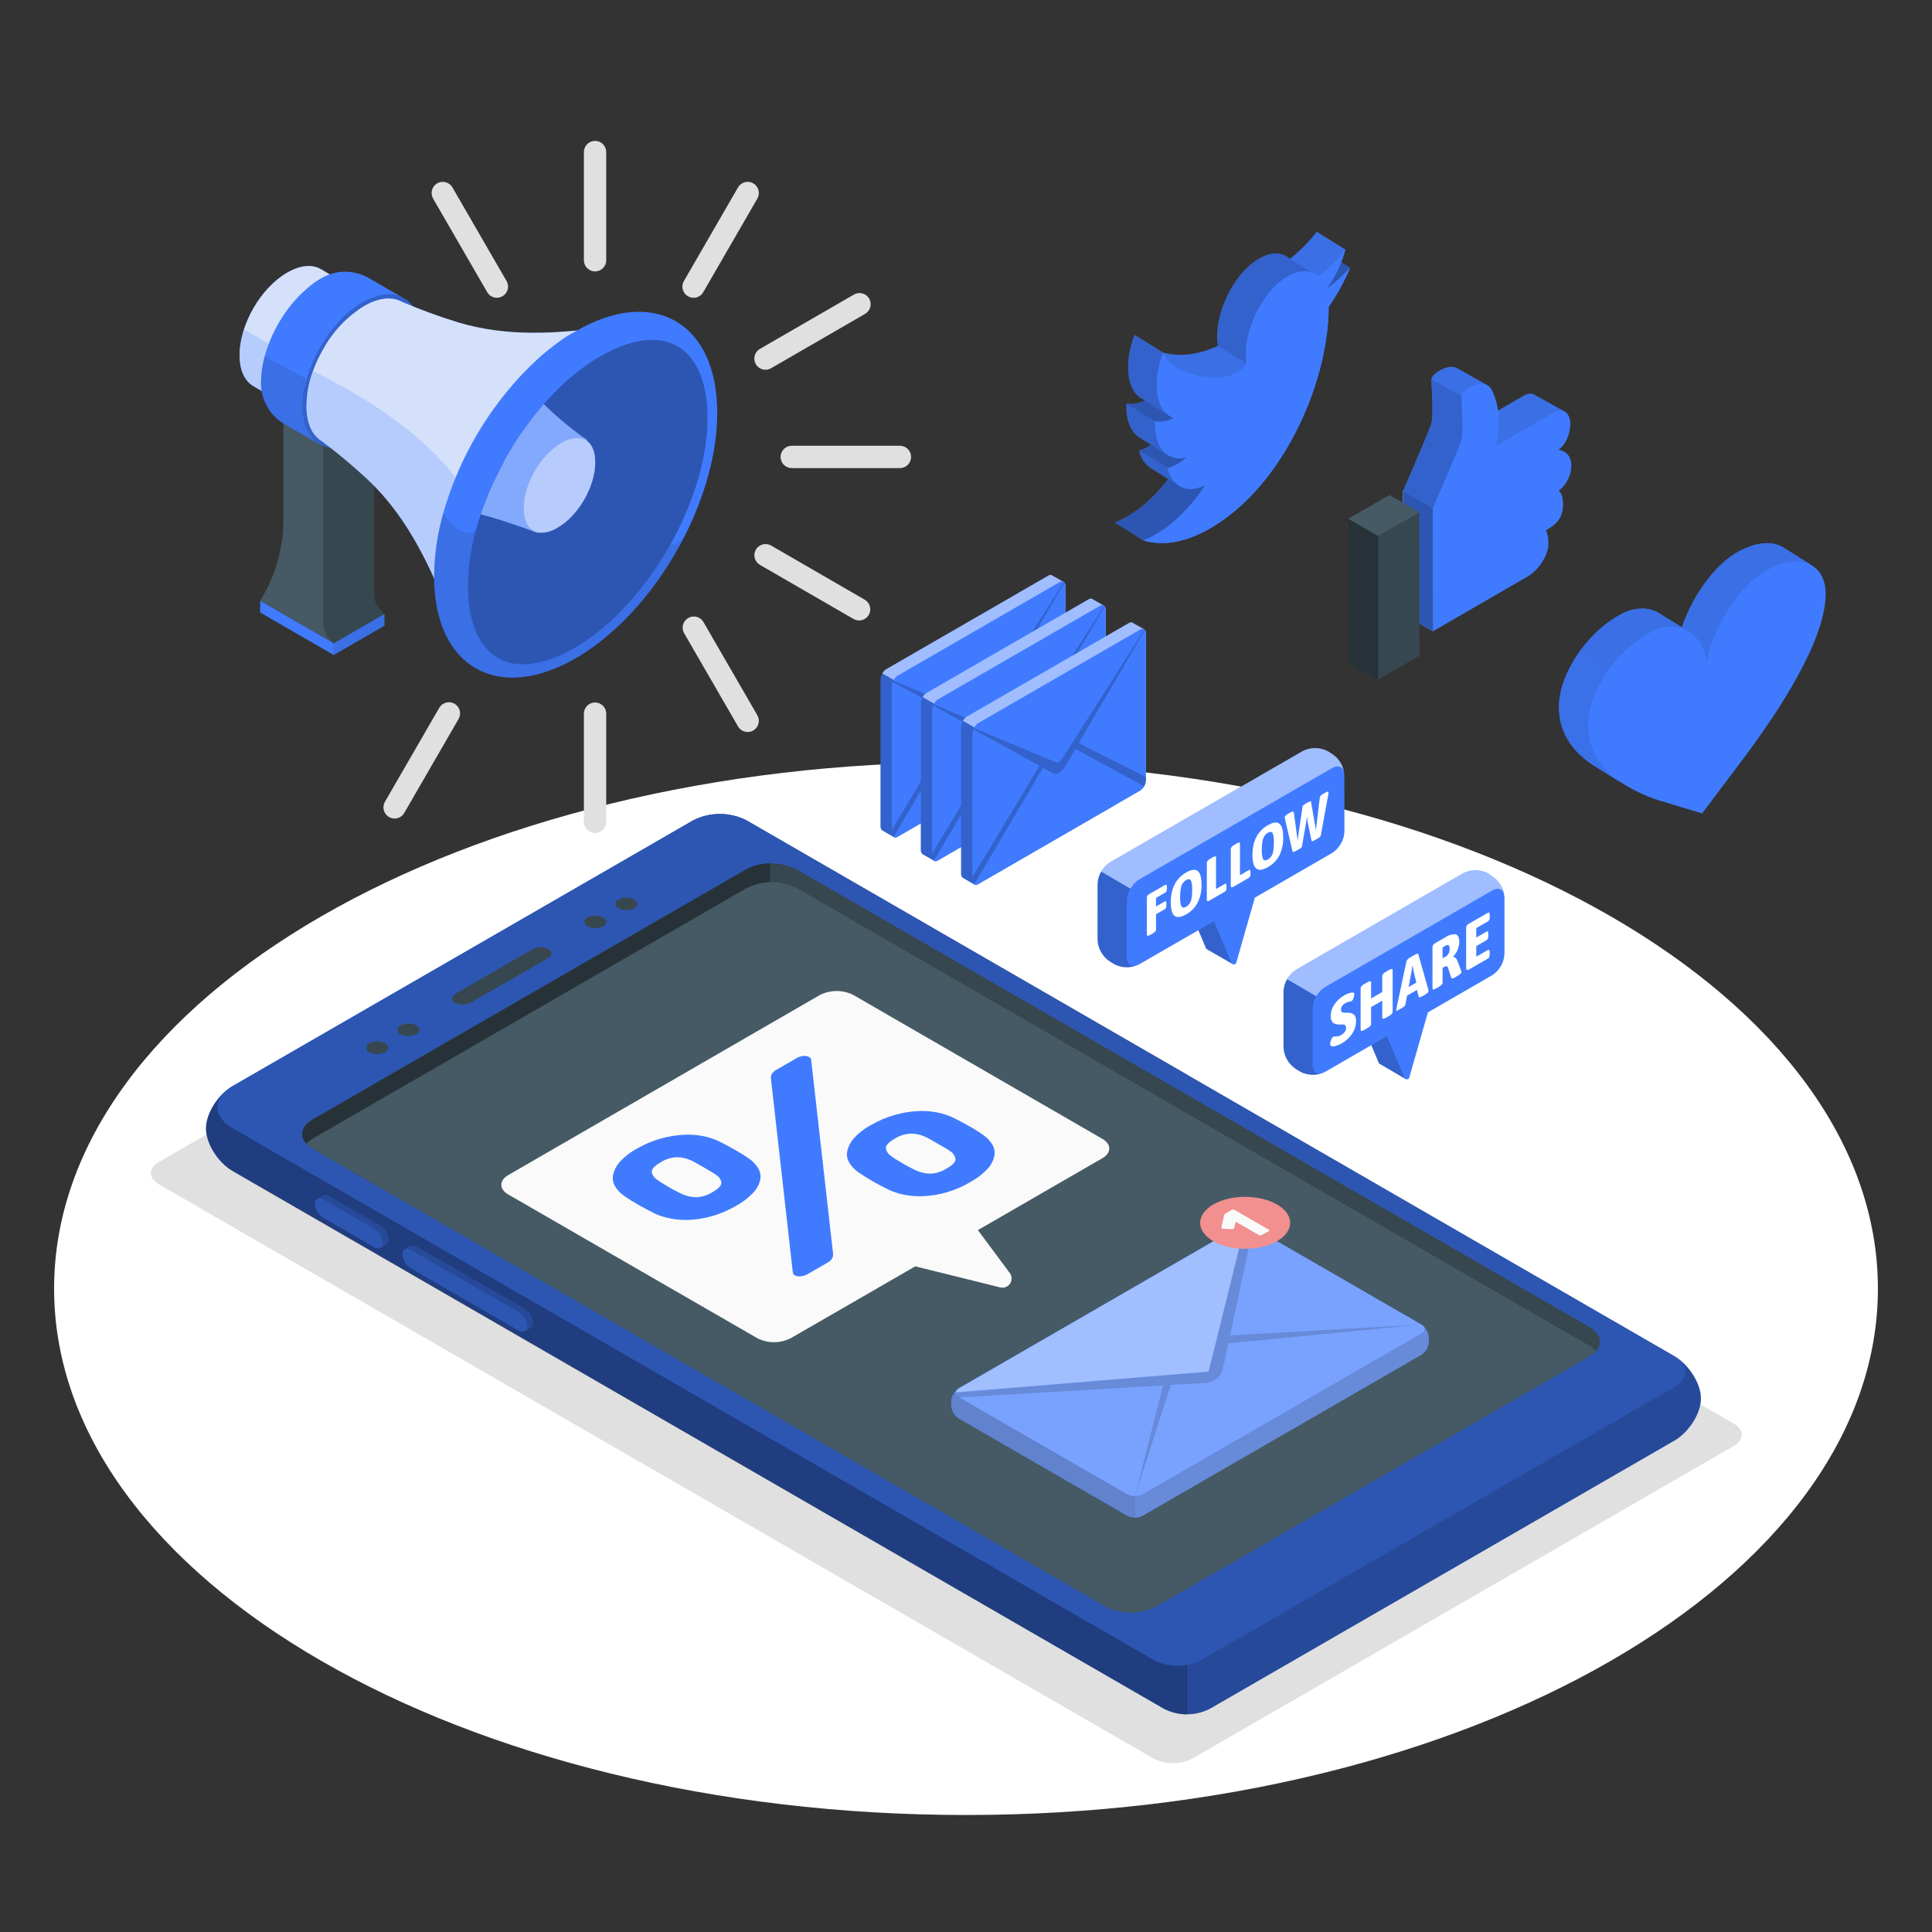
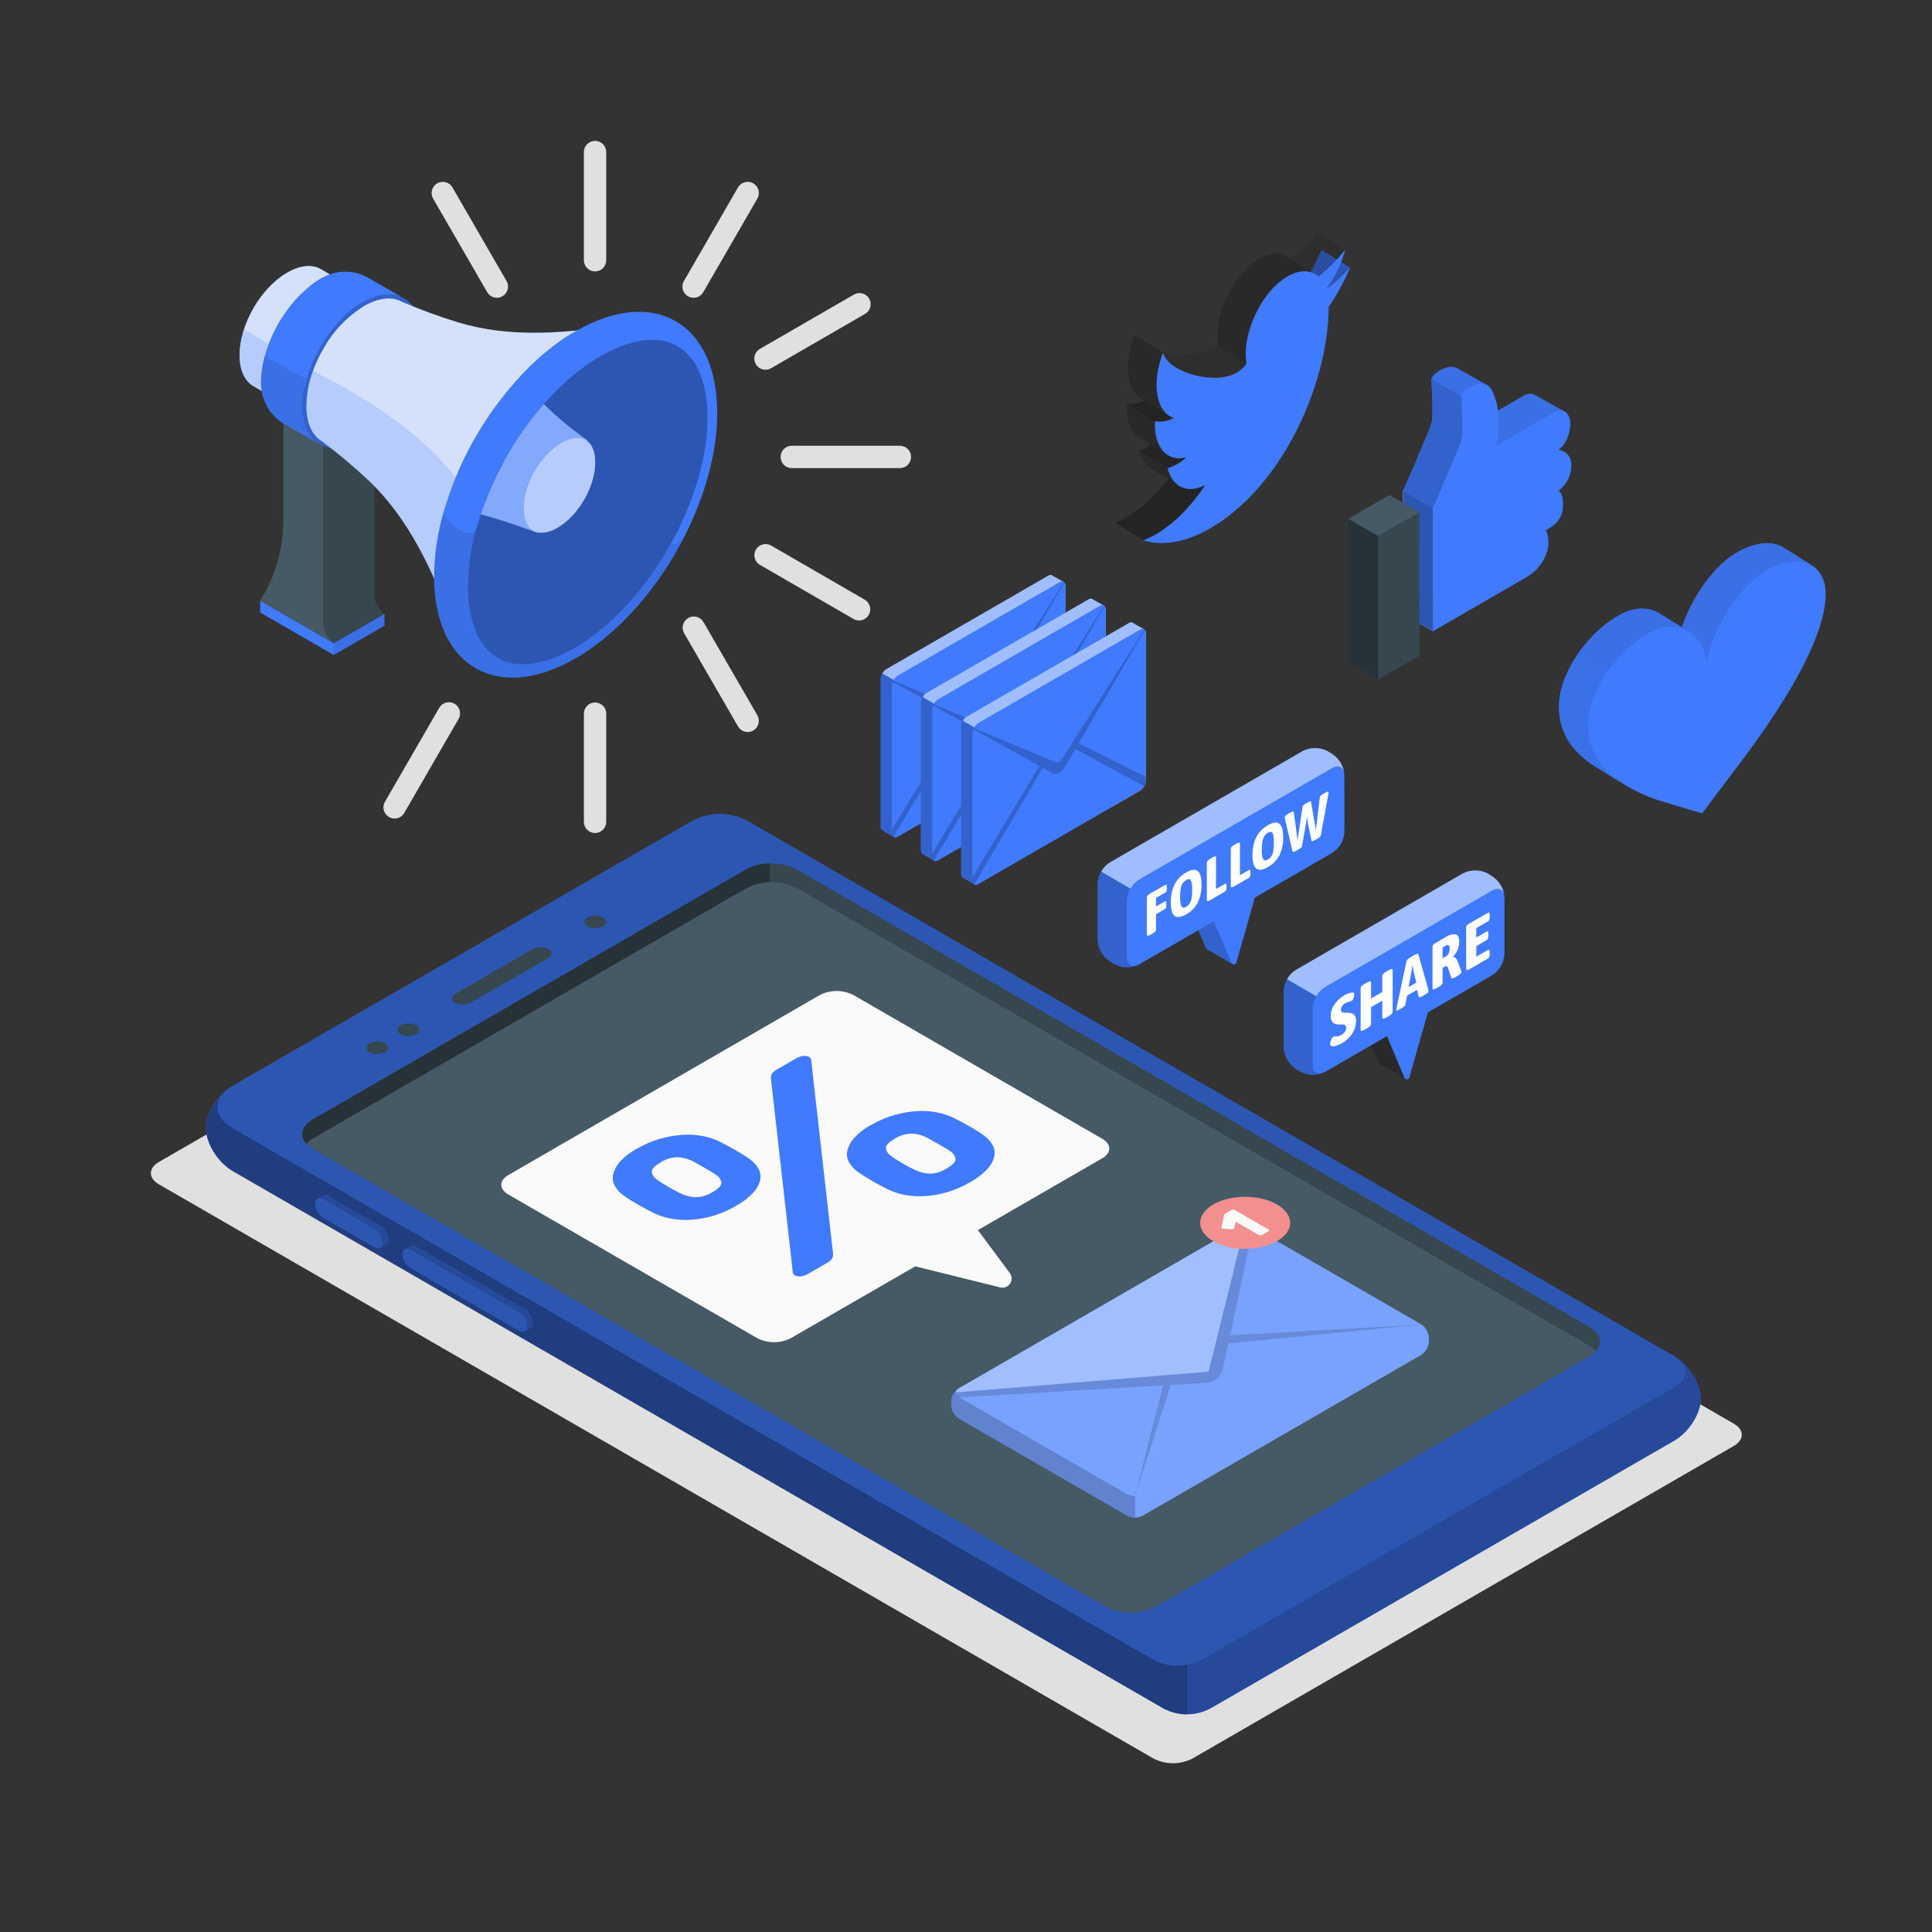
<svg xmlns="http://www.w3.org/2000/svg" width="500" height="500" viewBox="0 0 500 500" fill="none">
  <rect x="0" y="0" width="500" height="500" fill="#333333" stroke="none" />
-   <path d="M250 469.72C380.339 469.72 486 408.728 486 333.49C486 258.252 380.339 197.26 250 197.26C119.661 197.26 14 258.252 14 333.49C14 408.728 119.661 469.72 250 469.72Z" fill="white" />
  <path d="M41.12 306.499L298.56 455.13C300.111 455.913 301.823 456.322 303.56 456.322C305.298 456.322 307.01 455.913 308.56 455.13L448.7 374.219C451.46 372.619 451.46 370.04 448.7 368.439L191.26 219.809C189.71 219.026 187.998 218.617 186.26 218.617C184.523 218.617 182.811 219.026 181.26 219.809L41.12 300.719C38.35 302.319 38.35 304.899 41.12 306.499Z" fill="#E0E0E0" />
  <path d="M399.15 114.751C399.158 114.206 399.084 113.664 398.93 113.141L404.78 106.441L397.28 102.231C396.57 101.741 395.56 101.681 394.19 102.481L381.19 110.031L379.44 111.031C379.747 109.523 379.954 107.996 380.06 106.461C380.11 105.821 380.12 105.211 380.12 104.601L380.36 104.721L384.75 99.591L377.25 95.371C374.73 93.831 370.47 96.871 370.47 98.101C370.47 99.581 371.11 107.331 370.47 109.551C369.83 111.771 363.13 127.081 363.13 127.081V128.081V158.981L387.58 144.841C390.79 142.981 393.02 139.021 393.02 136.341C393.056 135.141 392.834 133.948 392.37 132.841C394.45 131.641 396.52 127.301 396.52 125.461C396.52 122.681 395.57 121.961 395.57 121.961C397.668 120.125 398.955 117.533 399.15 114.751Z" fill="#407BFF" />
  <path opacity="0.1" d="M399.15 114.751C399.158 114.206 399.084 113.664 398.93 113.141L404.78 106.441L397.28 102.231C396.57 101.741 395.56 101.681 394.19 102.481L381.19 110.031L379.44 111.031C379.747 109.523 379.954 107.996 380.06 106.461C380.11 105.821 380.12 105.211 380.12 104.601L380.36 104.721L384.75 99.591L377.25 95.371C374.73 93.831 370.47 96.871 370.47 98.101C370.47 99.581 371.11 107.331 370.47 109.551C369.83 111.771 363.13 127.081 363.13 127.081V128.081V158.981L387.58 144.841C390.79 142.981 393.02 139.021 393.02 136.341C393.056 135.141 392.834 133.948 392.37 132.841C394.45 131.641 396.52 127.301 396.52 125.461C396.52 122.681 395.57 121.961 395.57 121.961C397.668 120.125 398.955 117.533 399.15 114.751Z" fill="black" />
  <path d="M370.86 163.37L363.12 158.9L363.1 126.98L370.83 131.45L370.86 163.37Z" fill="#E0E0E0" />
  <path d="M370.86 163.37L363.12 158.9L363.1 126.98L370.83 131.45L370.86 163.37Z" fill="#407BFF" />
  <path opacity="0.3" d="M370.86 163.37L363.12 158.9L363.1 126.98L370.83 131.45L370.86 163.37Z" fill="black" />
  <path d="M404.53 130.451C404.53 134.571 402.18 136.021 400.1 137.221C400.553 138.338 400.768 139.537 400.73 140.741C400.73 143.401 398.51 147.381 395.31 149.221L370.86 163.361V132.801V131.451C370.86 131.451 377.58 116.141 378.21 113.911C378.84 111.681 378.21 103.911 378.21 102.481C378.21 101.051 384.28 96.941 386.21 101.181C388.14 105.421 388.3 109.741 387.21 115.381L401.99 106.831C405.11 105.031 406.39 107.611 406.39 109.631C406.39 112.501 405.05 115.331 403.27 116.411C403.27 116.411 406.67 116.581 406.67 120.541C406.641 121.793 406.331 123.023 405.763 124.139C405.196 125.255 404.385 126.23 403.39 126.991C403.39 126.991 404.53 127.691 404.53 130.451Z" fill="#407BFF" />
  <path d="M356.66 175.871L367.34 169.711L367.31 132.561L356.66 138.721V175.871Z" fill="#37474F" />
  <path d="M356.66 175.872L348.92 171.412V134.262L356.66 138.722V175.872Z" fill="#263238" />
  <path d="M359.58 128.102L367.31 132.562L356.66 138.722L348.92 134.262L359.58 128.102Z" fill="#455A64" />
  <path d="M378.17 113.911C377.54 116.141 370.82 131.451 370.82 131.451L363.1 127.101C363.1 127.101 369.8 111.781 370.44 109.571C371.08 107.361 370.44 99.571 370.44 98.121L378.18 102.481C378.17 104.001 378.82 111.701 378.17 113.911Z" fill="#407BFF" />
  <path opacity="0.2" d="M378.17 113.911C377.54 116.141 370.82 131.451 370.82 131.451L363.1 127.101C363.1 127.101 369.8 111.781 370.44 109.571C371.08 107.361 370.44 99.571 370.44 98.121L378.18 102.481C378.17 104.001 378.82 111.701 378.17 113.911Z" fill="black" />
  <path d="M468.91 146.35L461.55 141.76C458.83 140.02 454.69 140.2 449.99 142.76C443.49 146.23 437.75 154.99 435.27 162.42L430 159.14C427.33 157.21 423.58 156.8 419.35 159.06C418.83 159.34 418.35 159.65 417.79 159.97L416.98 160.52C416.75 160.68 416.51 160.83 416.28 161C416.05 161.17 415.56 161.55 415.21 161.83L414.81 162.14C414.4 162.48 413.99 162.84 413.59 163.21L413.41 163.38C412.96 163.79 412.53 164.22 412.1 164.66C410.781 166.022 409.577 167.49 408.5 169.05C405.5 173.35 403.6 178.15 403.5 182.41C403.24 190.34 407.97 195.56 413.88 198.99L419.69 202.6C423.137 204.808 426.891 206.493 430.83 207.6L440.5 210.51L450.67 197C460.4 184.1 472.08 166.22 472.47 154.26C472.6 150.45 471.24 147.74 468.91 146.35Z" fill="#407BFF" />
  <path d="M419.57 202.581L413.84 199.001C407.94 195.571 403.2 190.351 403.46 182.421C403.6 178.171 405.53 173.351 408.51 169.061L416.06 173.751C413.06 178.041 411.15 182.861 411.01 187.111C410.78 194.231 414.54 199.161 419.57 202.581Z" fill="#407BFF" />
  <g opacity="0.3">
    <path opacity="0.3" d="M419.57 202.581L413.84 199.001C407.94 195.571 403.2 190.351 403.46 182.421C403.6 178.171 405.53 173.351 408.51 169.061L416.06 173.751C413.06 178.041 411.15 182.861 411.01 187.111C410.78 194.231 414.54 199.161 419.57 202.581Z" fill="black" />
  </g>
  <path d="M468.881 146.3C466.151 144.72 462.101 144.97 457.541 147.41C449.701 151.59 442.941 163.47 441.721 171.41C440.981 164.5 434.781 159.54 426.941 163.74C422.589 166.186 418.864 169.609 416.061 173.74L408.511 169.05L408.891 168.51C409.001 168.36 409.101 168.22 409.221 168.07L410.061 166.97C410.874 165.966 411.742 165.008 412.661 164.1C412.881 163.86 413.121 163.64 413.351 163.42L413.851 162.96C415.537 161.435 417.396 160.112 419.391 159.02C421.189 158.002 423.224 157.475 425.291 157.49C427 157.536 428.656 158.097 430.041 159.1L435.271 162.32C437.741 154.9 443.491 146.15 450.001 142.68C454.701 140.16 458.831 139.98 461.551 141.68L468.881 146.3Z" fill="#407BFF" />
  <path opacity="0.1" d="M468.881 146.3C466.151 144.72 462.101 144.97 457.541 147.41C449.701 151.59 442.941 163.47 441.721 171.41C440.981 164.5 434.781 159.54 426.941 163.74C422.589 166.186 418.864 169.609 416.061 173.74L408.511 169.05L408.891 168.51C409.001 168.36 409.101 168.22 409.221 168.07L410.061 166.97C410.874 165.966 411.742 165.008 412.661 164.1C412.881 163.86 413.121 163.64 413.351 163.42L413.851 162.96C415.537 161.435 417.396 160.112 419.391 159.02C421.189 158.002 423.224 157.475 425.291 157.49C427 157.536 428.656 158.097 430.041 159.1L435.271 162.32C437.741 154.9 443.491 146.15 450.001 142.68C454.701 140.16 458.831 139.98 461.551 141.68L468.881 146.3Z" fill="black" />
  <path d="M349.45 69.311L342.05 64.711L339.21 70.431L343.21 74.801C343.21 74.801 343.45 75.661 345.4 74.151C346.967 72.732 348.33 71.103 349.45 69.311Z" fill="#407BFF" />
  <path opacity="0.3" d="M349.45 69.311L342.05 64.711L339.21 70.431L343.21 74.801C343.21 74.801 343.45 75.661 345.4 74.151C346.967 72.732 348.33 71.103 349.45 69.311Z" fill="black" />
-   <path d="M343.86 79.421C343.86 88.421 341.27 99.421 336.47 109.54C330.99 121.12 322.65 131.69 312.07 137.35C306.01 140.59 300.46 141.27 295.86 139.83L288.46 135.23C293.26 133.4 298.13 129.44 302.33 123.99L297.79 121.16C296.225 120.085 295.147 118.435 294.79 116.57C295.888 116.242 296.928 115.743 297.87 115.09L294.87 113.21C292.6 111.8 291.32 108.6 291.53 104.42C293.174 104.679 294.858 104.387 296.32 103.59C295.854 103.425 295.414 103.196 295.01 102.91C291.51 100.42 290.92 93.65 293.62 86.65L301 91.24C305.08 92.341 310 91.941 315.2 89.501C313.93 81.57 319.28 70.421 326.2 66.721C329.28 65.081 332.01 65.29 333.87 66.981C336.442 64.929 338.762 62.579 340.78 59.98L348.18 64.581C347.232 68.306 345.53 71.798 343.18 74.841C345.455 73.257 347.539 71.414 349.39 69.35C347.895 72.887 346.042 76.261 343.86 79.421Z" fill="#407BFF" />
  <path d="M343.86 79.42C343.86 88.42 341.27 99.42 336.47 109.54C330.99 121.12 322.65 131.69 312.07 137.35C306.01 140.59 300.46 141.27 295.86 139.83C301.51 137.67 307.25 132.58 311.86 125.56C307.18 127.94 303.36 126.02 302.18 121.17C303.981 120.597 305.634 119.635 307.02 118.35C301.92 119.74 298.56 115.57 298.89 109.02C300.538 109.278 302.225 108.987 303.69 108.19C303.316 108.055 302.957 107.881 302.62 107.67C298.91 105.33 298.22 98.4 300.99 91.25C301.78 94.98 308.7 97.86 314.68 97.77C320.46 97.68 322.45 94.32 322.56 94.11C321.29 86.18 326.65 75.03 333.56 71.33C336.63 69.69 339.36 69.9 341.23 71.58C343.805 69.531 346.125 67.181 348.14 64.58C347.192 68.306 345.491 71.798 343.14 74.84C345.416 73.256 347.499 71.414 349.35 69.35C347.868 72.885 346.029 76.259 343.86 79.42Z" fill="#407BFF" />
  <path opacity="0.1" d="M348.19 64.54C346.174 67.137 343.858 69.487 341.29 71.54C340.811 71.102 340.25 70.762 339.64 70.54L333.88 67C336.452 64.948 338.771 62.598 340.79 60L348.19 64.54Z" fill="black" />
  <path opacity="0.3" d="M307.06 118.35C305.674 119.634 304.021 120.597 302.22 121.17L294.83 116.57C295.928 116.242 296.968 115.742 297.91 115.09L302.1 117.69L302.23 117.78L302.42 117.9C303.123 118.286 303.896 118.524 304.694 118.602C305.492 118.679 306.297 118.593 307.06 118.35Z" fill="black" />
  <path opacity="0.1" d="M322.61 94.101C322.39 94.491 320.35 97.641 314.75 97.731C308.75 97.821 301.85 94.941 301.06 91.211C302.327 91.549 303.629 91.744 304.94 91.791C308.515 91.844 312.051 91.048 315.26 89.471L322.61 94.101Z" fill="black" />
  <path opacity="0.2" d="M301 91.25L293.61 86.66C290.91 93.66 291.5 100.43 295 102.92L295.5 103.23L296.18 103.66L302.64 107.66C299 105.34 298.26 98.41 301 91.25Z" fill="black" />
  <path opacity="0.3" d="M303.73 108.19C302.265 108.987 300.578 109.279 298.93 109.02L291.54 104.42C293.136 104.672 294.77 104.402 296.2 103.65L302.66 107.65C302.998 107.865 303.357 108.045 303.73 108.19Z" fill="black" />
  <path opacity="0.3" d="M311.9 125.56C307.25 132.56 301.51 137.67 295.9 139.83L288.5 135.23C293.3 133.39 298.17 129.44 302.37 123.99L305.25 125.78C307 126.88 309.3 126.88 311.9 125.56Z" fill="black" />
  <path opacity="0.2" d="M339.69 70.591C338.01 69.901 335.9 70.101 333.61 71.321C326.7 75.021 321.34 86.171 322.61 94.101L315.22 89.501C313.95 81.571 319.3 70.421 326.22 66.721C329.3 65.081 332.03 65.291 333.89 66.981L339.69 70.591Z" fill="black" />
  <path opacity="0.2" d="M302.1 117.69L297.91 115.09L294.91 113.21C292.64 111.8 291.36 108.6 291.57 104.42L298.96 109.02C298.73 113.08 299.94 116.22 302.1 117.69Z" fill="black" />
  <path opacity="0.2" d="M305 125.64L302.33 124L297.79 121.18C296.222 120.103 295.143 118.45 294.79 116.58L302.18 121.18C302.533 122.966 303.538 124.556 305 125.64Z" fill="black" />
-   <path d="M363.73 279.23L359.42 268.18L362.89 258.18V252L352.27 258.13V264.26L356.84 275.11C356.912 275.23 357.02 275.325 357.15 275.38L363.73 279.23Z" fill="#407BFF" />
  <path opacity="0.2" d="M363.73 279.23L359.42 268.18L362.89 258.18V252L352.27 258.13V264.26L356.84 275.11C356.912 275.23 357.02 275.325 357.15 275.38L363.73 279.23Z" fill="black" />
  <path d="M389.359 232.3C389.302 231.196 388.984 230.121 388.432 229.163C387.879 228.205 387.107 227.392 386.179 226.79L384.999 226C384.013 225.502 382.924 225.242 381.819 225.242C380.715 225.242 379.625 225.502 378.639 226L335.369 251C334.442 251.602 333.67 252.415 333.117 253.373C332.565 254.331 332.247 255.406 332.189 256.51V271.13C332.247 272.234 332.565 273.31 333.117 274.267C333.67 275.225 334.442 276.038 335.369 276.64L336.589 277.39C337.574 277.892 338.664 278.154 339.769 278.154C340.875 278.154 341.965 277.892 342.949 277.39L358.949 268.14L363.489 279C363.554 279.113 363.65 279.205 363.765 279.265C363.88 279.325 364.01 279.35 364.14 279.339C364.269 279.327 364.392 279.279 364.495 279.199C364.598 279.12 364.676 279.012 364.719 278.89L369.539 262L386.179 252.39C387.107 251.788 387.879 250.975 388.432 250.017C388.984 249.06 389.302 247.984 389.359 246.88V232.3Z" fill="#407BFF" />
  <path opacity="0.2" d="M332.149 271.149C332.207 272.254 332.525 273.329 333.077 274.287C333.63 275.244 334.402 276.057 335.329 276.659L336.549 277.409C337.446 277.862 338.428 278.119 339.432 278.164C340.435 278.209 341.436 278.04 342.369 277.669C340.869 278.229 339.729 277.389 339.729 275.569V260.999C339.765 259.89 340.085 258.809 340.659 257.859L333.079 253.439C332.506 254.386 332.186 255.464 332.149 256.569V271.149Z" fill="black" />
  <path opacity="0.5" d="M389.26 231.399C388.89 230.049 387.65 229.619 386.18 230.459L342.91 255.459C341.964 256.035 341.191 256.853 340.67 257.829L333.09 253.419C333.62 252.447 334.391 251.627 335.33 251.039L378.59 226.039C379.578 225.541 380.668 225.281 381.775 225.281C382.881 225.281 383.972 225.541 384.96 226.039L386.18 226.789C386.976 227.312 387.659 227.989 388.188 228.781C388.718 229.573 389.082 230.464 389.26 231.399Z" fill="white" />
  <path d="M345.64 270.691C345.261 270.84 344.839 270.84 344.46 270.691C344.388 270.638 344.331 270.568 344.292 270.488C344.254 270.408 344.236 270.319 344.24 270.231C344.254 269.848 344.338 269.472 344.49 269.121C344.585 268.798 344.782 268.514 345.05 268.311C345.185 268.249 345.332 268.222 345.48 268.231H345.91C346.318 268.211 346.716 268.094 347.07 267.891C347.419 267.69 347.728 267.425 347.98 267.111C348.237 266.81 348.375 266.426 348.37 266.031C348.384 265.794 348.313 265.56 348.17 265.371C348.034 265.239 347.858 265.158 347.67 265.141C347.387 265.118 347.103 265.118 346.82 265.141C346.165 265.208 345.507 265.045 344.96 264.681C344.739 264.43 344.575 264.136 344.476 263.817C344.378 263.498 344.349 263.162 344.39 262.831C344.412 261.771 344.761 260.744 345.39 259.891C346.058 258.926 346.937 258.126 347.96 257.551C348.343 257.323 348.753 257.145 349.18 257.021C349.499 256.901 349.84 256.853 350.18 256.881C350.39 256.881 350.49 257.041 350.49 257.291C350.472 257.632 350.405 257.969 350.29 258.291C350.224 258.595 350.055 258.867 349.81 259.061C349.654 259.132 349.489 259.183 349.32 259.211C348.934 259.274 348.562 259.403 348.22 259.591C347.848 259.78 347.531 260.063 347.3 260.411C347.145 260.65 347.055 260.926 347.04 261.211C347.04 261.631 347.15 261.881 347.37 261.981C347.693 262.081 348.032 262.121 348.37 262.101H348.76C349.36 262.047 349.959 262.218 350.44 262.581C350.637 262.824 350.783 263.104 350.871 263.404C350.958 263.705 350.985 264.02 350.95 264.331C350.944 265.016 350.809 265.695 350.55 266.331C350.255 267.062 349.84 267.738 349.32 268.331C348.733 268.996 348.04 269.56 347.27 270.001C346.758 270.299 346.211 270.531 345.64 270.691Z" fill="white" />
-   <path d="M352.13 266.54V255.74C352.13 255.38 352.46 255.01 353.13 254.64L353.84 254.23C354.48 253.86 354.84 253.85 354.84 254.23V258.4L357.73 256.73V252.56C357.73 252.2 358.06 251.84 358.73 251.46L359.42 251.06C360.07 250.68 360.42 250.68 360.42 251.06V261.87C360.42 262.23 360.09 262.59 359.42 262.97L358.73 263.37C358.08 263.75 357.73 263.75 357.73 263.37V258.97L354.84 260.64V265C354.84 265.36 354.52 265.73 353.84 266.1L353.13 266.51C352.46 266.89 352.13 266.9 352.13 266.54Z" fill="white" />
+   <path d="M352.13 266.54V255.74C352.13 255.38 352.46 255.01 353.13 254.64L353.84 254.23C354.48 253.86 354.84 253.85 354.84 254.23V258.4L357.73 256.73V252.56C357.73 252.2 358.06 251.84 358.73 251.46L359.42 251.06C360.07 250.68 360.42 250.68 360.42 251.06V261.87C360.42 262.23 360.09 262.59 359.42 262.97C358.08 263.75 357.73 263.75 357.73 263.37V258.97L354.84 260.64V265C354.84 265.36 354.52 265.73 353.84 266.1L353.13 266.51C352.46 266.89 352.13 266.9 352.13 266.54Z" fill="white" />
  <path d="M361.329 261.401C361.334 261.289 361.351 261.178 361.379 261.071L363.979 248.831C364.059 248.471 364.399 248.121 364.979 247.771L366.079 247.131C366.699 246.781 367.079 246.731 367.079 247.001L369.679 256.231C369.679 256.381 369.679 256.471 369.679 256.521C369.679 256.771 369.429 257.031 368.949 257.311L368.059 257.831C367.519 258.141 367.219 258.191 367.159 257.991L366.719 256.181L364.159 257.661L363.699 259.981C363.699 260.251 363.389 260.521 362.909 260.801L362.029 261.301C361.599 261.621 361.329 261.651 361.329 261.401ZM366.549 254.291L365.789 251.151C365.709 250.791 365.639 250.401 365.579 249.981L365.499 250.031C365.439 250.511 365.379 250.981 365.299 251.431L364.549 255.431L366.549 254.291Z" fill="white" />
  <path d="M370.729 255.8V245.17C370.722 244.959 370.778 244.75 370.889 244.57C371.024 244.378 371.202 244.22 371.409 244.11L374.219 242.48C374.942 241.957 375.832 241.719 376.719 241.81C377.349 241.95 377.669 242.63 377.669 243.81C377.625 245.224 377.05 246.57 376.059 247.58V247.65C376.186 247.649 376.312 247.675 376.429 247.725C376.546 247.775 376.652 247.848 376.739 247.94C376.946 248.151 377.1 248.408 377.189 248.69L378.189 251.35L378.239 251.53C378.239 251.83 377.889 252.18 377.189 252.58L376.599 252.93C376.009 253.27 375.669 253.31 375.599 253.06L374.709 250.37C374.678 250.293 374.63 250.224 374.57 250.167C374.509 250.11 374.438 250.067 374.359 250.04C374.135 250.044 373.919 250.117 373.739 250.25L373.339 250.48V254.29C373.339 254.65 372.999 255.03 372.339 255.42L371.759 255.75C371.069 256.15 370.729 256.16 370.729 255.8ZM374.269 247.48C374.55 247.302 374.773 247.044 374.909 246.74C375.091 246.356 375.18 245.935 375.169 245.51C375.169 245.04 375.079 244.75 374.909 244.63C374.801 244.572 374.678 244.546 374.555 244.557C374.432 244.567 374.316 244.614 374.219 244.69L373.329 245.21V248L374.269 247.48Z" fill="white" />
  <path d="M379.589 251.001C379.489 251.001 379.439 250.801 379.439 250.571V240.151C379.432 239.938 379.484 239.727 379.589 239.541C379.708 239.361 379.87 239.214 380.059 239.111L385.059 236.241C385.229 236.141 385.349 236.131 385.429 236.241C385.53 236.416 385.573 236.62 385.549 236.821V237.341C385.558 237.583 385.517 237.825 385.429 238.051C385.354 238.227 385.224 238.374 385.059 238.471L382.059 240.181V242.631L384.689 241.111C384.859 241.011 384.989 241.011 385.059 241.111C385.16 241.283 385.202 241.483 385.179 241.681V242.201C385.189 242.443 385.148 242.685 385.059 242.911C384.987 243.089 384.857 243.237 384.689 243.331L382.059 244.851V247.581L385.059 245.861C385.229 245.761 385.349 245.761 385.419 245.861C385.51 246.04 385.548 246.241 385.529 246.441V246.961C385.536 247.202 385.498 247.443 385.419 247.671C385.348 247.844 385.221 247.988 385.059 248.081L380.059 250.961C379.988 251.001 379.909 251.025 379.828 251.032C379.747 251.039 379.666 251.028 379.589 251.001Z" fill="white" />
  <path d="M319 249.5L314.69 238.45L318.16 228.45V222.32L307.55 228.45V234.57L312.11 245.42C312.182 245.543 312.29 245.641 312.42 245.7L319 249.5Z" fill="#407BFF" />
  <path opacity="0.2" d="M319 249.5L314.69 238.45L318.16 228.45V222.32L307.55 228.45V234.57L312.11 245.42C312.182 245.543 312.29 245.641 312.42 245.7L319 249.5Z" fill="black" />
  <path d="M347.92 200.619C347.863 199.515 347.545 198.44 346.992 197.482C346.439 196.525 345.667 195.711 344.74 195.109L343.52 194.359C342.534 193.861 341.445 193.602 340.34 193.602C339.235 193.602 338.146 193.861 337.16 194.359L287.23 223.189C286.302 223.791 285.53 224.605 284.978 225.562C284.425 226.52 284.107 227.595 284.05 228.699V243.309C284.111 244.414 284.431 245.489 284.983 246.448C285.535 247.407 286.305 248.222 287.23 248.829L288.45 249.57C289.435 250.072 290.524 250.334 291.63 250.334C292.735 250.334 293.825 250.072 294.81 249.57L314.16 238.419L318.72 249.259C318.785 249.372 318.882 249.463 318.998 249.522C319.113 249.582 319.244 249.606 319.373 249.594C319.503 249.581 319.626 249.532 319.728 249.451C319.83 249.371 319.907 249.262 319.95 249.139L324.76 232.299L344.76 220.749C345.687 220.148 346.459 219.334 347.012 218.377C347.565 217.419 347.883 216.344 347.94 215.24L347.92 200.619Z" fill="#407BFF" />
  <path opacity="0.2" d="M284.05 243.311C284.111 244.415 284.431 245.49 284.983 246.449C285.535 247.408 286.305 248.223 287.23 248.831L288.45 249.571C289.346 250.023 290.329 250.28 291.332 250.325C292.335 250.37 293.336 250.201 294.27 249.831C292.77 250.401 291.63 249.551 291.63 247.741V233.121C291.67 232.012 291.99 230.932 292.56 229.981L285 225.561C284.43 226.512 284.11 227.592 284.07 228.701L284.05 243.311Z" fill="black" />
  <path opacity="0.5" d="M347.82 199.72C347.45 198.37 346.21 197.94 344.74 198.78L294.81 227.61C293.867 228.192 293.094 229.013 292.57 229.99L285 225.57C285.533 224.596 286.308 223.777 287.25 223.19L337.16 194.36C338.148 193.861 339.239 193.602 340.345 193.602C341.451 193.602 342.542 193.861 343.53 194.36L344.75 195.11C345.546 195.631 346.228 196.309 346.756 197.101C347.284 197.893 347.645 198.784 347.82 199.72Z" fill="white" />
  <path d="M296.809 241.929V232.359C296.802 232.166 296.851 231.975 296.949 231.809C297.057 231.648 297.201 231.514 297.369 231.419L301.549 229.009C301.699 228.919 301.809 228.919 301.879 229.009C301.971 229.166 302.009 229.348 301.989 229.529V229.999C301.995 230.217 301.958 230.435 301.879 230.639C301.812 230.794 301.696 230.924 301.549 231.009L299.179 232.379V234.599L301.409 233.309C301.559 233.219 301.669 233.219 301.749 233.309C301.836 233.464 301.871 233.643 301.849 233.819V234.289C301.859 234.507 301.825 234.724 301.749 234.929C301.678 235.088 301.559 235.221 301.409 235.309L299.179 236.599V240.599C299.179 240.919 298.879 241.249 298.299 241.599L297.689 241.949C297.099 242.239 296.809 242.249 296.809 241.929Z" fill="white" />
  <path d="M303 233.52C303 229.9 304.32 227.32 307 225.78C308.29 225.04 309.28 224.91 309.95 225.4C310.62 225.89 310.95 227.07 310.95 228.93C311.004 230.555 310.66 232.168 309.95 233.63C309.271 234.89 308.248 235.931 307 236.63C304.27 238.19 303 237.15 303 233.52ZM307.87 233.85C308.122 233.44 308.292 232.985 308.37 232.51C308.494 231.787 308.551 231.054 308.54 230.32C308.56 229.649 308.503 228.978 308.37 228.32C308.26 227.89 308.09 227.63 307.87 227.56C307.718 227.53 307.56 227.532 307.409 227.566C307.257 227.601 307.114 227.667 306.99 227.76C306.635 227.963 306.331 228.243 306.1 228.58C305.839 228.991 305.665 229.45 305.59 229.93C305.457 230.649 305.397 231.38 305.41 232.11C305.387 232.782 305.447 233.454 305.59 234.11C305.7 234.55 305.87 234.8 306.1 234.87C306.255 234.897 306.413 234.892 306.566 234.856C306.719 234.82 306.863 234.753 306.99 234.66C307.325 234.458 307.609 234.181 307.82 233.85H307.87Z" fill="white" />
  <path d="M312.47 233.19C312.38 233.19 312.33 233.02 312.33 232.81V223.24C312.33 222.92 312.63 222.58 313.22 222.24L313.82 221.88C314.41 221.54 314.7 221.54 314.7 221.88V230.07L316.97 228.76C317.13 228.67 317.25 228.66 317.32 228.76C317.406 228.919 317.441 229.101 317.42 229.28V229.75C317.429 229.968 317.395 230.185 317.32 230.39C317.249 230.552 317.126 230.686 316.97 230.77L312.9 233.12C312.7 233.21 312.56 233.24 312.47 233.19Z" fill="white" />
  <path d="M318.67 229.62C318.58 229.57 318.53 229.45 318.53 229.23V219.66C318.53 219.34 318.83 219.01 319.41 218.66L320.02 218.31C320.61 217.97 320.9 217.96 320.9 218.31V226.5L323.17 225.2C323.33 225.1 323.44 225.09 323.52 225.2C323.607 225.355 323.642 225.533 323.62 225.71V226.18C323.63 226.397 323.596 226.615 323.52 226.82C323.443 226.98 323.322 227.115 323.17 227.21L319.1 229.55C318.9 229.63 318.76 229.66 318.67 229.62Z" fill="white" />
  <path d="M324.14 221.289C324.14 217.663 325.473 215.083 328.14 213.549C329.44 212.799 330.42 212.669 331.09 213.169C331.76 213.669 332.09 214.839 332.09 216.699C332.149 218.324 331.805 219.939 331.09 221.399C330.414 222.661 329.39 223.703 328.14 224.399C325.48 225.953 324.146 224.916 324.14 221.289ZM329.02 221.609C329.273 221.2 329.443 220.745 329.52 220.269C329.64 219.549 329.694 218.819 329.68 218.089C329.703 217.419 329.65 216.748 329.52 216.089C329.41 215.649 329.24 215.399 329.02 215.319C328.865 215.293 328.706 215.299 328.553 215.335C328.401 215.371 328.257 215.437 328.13 215.529C327.778 215.728 327.477 216.006 327.25 216.339C326.991 216.755 326.814 217.217 326.73 217.699C326.597 218.415 326.536 219.142 326.55 219.869C326.526 220.541 326.587 221.213 326.73 221.869C326.85 222.309 327.02 222.569 327.25 222.639C327.403 222.666 327.56 222.661 327.711 222.625C327.862 222.588 328.005 222.522 328.13 222.429C328.479 222.227 328.777 221.947 329 221.609H329.02Z" fill="white" />
  <path d="M334.7 220.46C334.678 220.468 334.655 220.47 334.632 220.468C334.609 220.465 334.587 220.457 334.568 220.444C334.549 220.432 334.532 220.415 334.521 220.395C334.509 220.375 334.502 220.353 334.5 220.33L332.5 211.73C332.495 211.687 332.495 211.643 332.5 211.6C332.504 211.567 332.504 211.533 332.5 211.5C332.5 211.24 332.8 210.93 333.4 210.59L333.84 210.33C334.44 209.98 334.77 209.95 334.84 210.24L335.55 215.44L335.69 216.44L335.83 217.55L336.1 215.55C336.135 215.392 336.158 215.231 336.17 215.07L337.1 208.77C337.12 208.634 337.187 208.51 337.29 208.42C337.449 208.27 337.627 208.142 337.82 208.04L338.58 207.6C338.74 207.496 338.916 207.419 339.1 207.37C339.21 207.37 339.27 207.37 339.29 207.51L340.2 212.74L340.54 214.88L340.75 213.13L340.84 212.38L341.57 206.38C341.57 206.04 341.93 205.7 342.57 205.38L342.92 205.17C343.52 204.83 343.82 204.79 343.82 205.05C343.826 205.13 343.826 205.21 343.82 205.29L341.82 216.21C341.82 216.44 341.54 216.69 341.11 216.94L340.11 217.52C339.71 217.75 339.48 217.78 339.43 217.59L338.43 212.83L338.26 211.3L338 213L336.95 219C336.95 219.23 336.68 219.47 336.27 219.71L335.27 220.29C335.093 220.382 334.899 220.44 334.7 220.46Z" fill="white" />
  <path d="M229.33 173.21L271.33 148.96C271.481 148.844 271.665 148.781 271.855 148.781C272.045 148.781 272.23 148.844 272.38 148.96C272.63 149.16 275 150.41 275.26 150.6C275.417 150.741 275.539 150.916 275.615 151.112C275.692 151.309 275.721 151.52 275.7 151.73V189.53C275.692 190.073 275.557 190.607 275.305 191.088C275.053 191.569 274.692 191.984 274.25 192.3L266.88 196.56L228.33 174.31C228.559 173.861 228.904 173.481 229.33 173.21Z" fill="#407BFF" />
  <path opacity="0.5" d="M229.33 173.21L271.33 148.96C271.481 148.844 271.665 148.781 271.855 148.781C272.045 148.781 272.23 148.844 272.38 148.96C272.63 149.16 275 150.41 275.26 150.6C275.417 150.741 275.539 150.916 275.615 151.112C275.692 151.309 275.721 151.52 275.7 151.73V189.53C275.692 190.073 275.557 190.607 275.305 191.088C275.053 191.569 274.692 191.984 274.25 192.3L266.88 196.56L228.33 174.31C228.559 173.861 228.904 173.481 229.33 173.21Z" fill="white" />
  <path d="M231.28 216.61C230.99 216.42 228.6 215.1 228.34 214.92C228.178 214.781 228.051 214.605 227.971 214.406C227.891 214.208 227.86 213.993 227.88 213.78V176C227.895 175.414 228.053 174.841 228.34 174.33L266.89 196.58L232.26 216.58C232.117 216.679 231.949 216.735 231.775 216.74C231.601 216.746 231.429 216.7 231.28 216.61Z" fill="#407BFF" />
  <path opacity="0.2" d="M231.28 216.61C230.99 216.42 228.6 215.1 228.34 214.92C228.178 214.781 228.051 214.605 227.971 214.406C227.891 214.208 227.86 213.993 227.88 213.78V176C227.895 175.414 228.053 174.841 228.34 174.33L266.89 196.58L232.26 216.58C232.117 216.679 231.949 216.735 231.775 216.74C231.601 216.746 231.429 216.7 231.28 216.61Z" fill="black" />
  <path d="M232.261 216.55L274.261 192.3C274.702 191.984 275.063 191.568 275.315 191.087C275.567 190.606 275.702 190.073 275.711 189.53V151.73C275.711 150.67 275.061 150.18 274.261 150.64L232.261 174.89C231.819 175.206 231.458 175.621 231.206 176.102C230.954 176.583 230.819 177.117 230.811 177.66V215.46C230.811 216.52 231.461 217 232.261 216.55Z" fill="#407BFF" />
  <path opacity="0.2" d="M230.81 215.459V214.709L248.18 185.929L231 176.429L231.13 176.119L252.52 184.999C252.97 185.179 253.52 184.849 254.01 184.139L275.34 150.619C275.388 150.665 275.432 150.715 275.47 150.769L258.35 180.029L275.71 188.759V189.499C275.7 190.095 275.553 190.68 275.28 191.209L257.47 181.539L254.94 185.849C253.94 187.559 252.58 188.349 251.58 187.789L249.06 186.389L231.28 216.579C231.119 216.442 230.993 216.269 230.912 216.075C230.83 215.88 230.795 215.67 230.81 215.459Z" fill="black" />
  <path d="M239.76 179.341L281.761 155.091C281.914 154.977 282.1 154.916 282.291 154.916C282.481 154.916 282.667 154.977 282.821 155.091C283.061 155.301 285.441 156.551 285.701 156.731C285.858 156.874 285.979 157.051 286.056 157.249C286.132 157.447 286.161 157.66 286.141 157.871V195.671C286.13 196.214 285.994 196.746 285.742 197.227C285.49 197.708 285.13 198.123 284.691 198.441L277.311 202.691L238.771 180.441C238.999 179.994 239.34 179.615 239.76 179.341Z" fill="#407BFF" />
  <path opacity="0.5" d="M239.76 179.341L281.761 155.091C281.914 154.977 282.1 154.916 282.291 154.916C282.481 154.916 282.667 154.977 282.821 155.091C283.061 155.301 285.441 156.551 285.701 156.731C285.858 156.874 285.979 157.051 286.056 157.249C286.132 157.447 286.161 157.66 286.141 157.871V195.671C286.13 196.214 285.994 196.746 285.742 197.227C285.49 197.708 285.13 198.123 284.691 198.441L277.311 202.691L238.771 180.441C238.999 179.994 239.34 179.615 239.76 179.341Z" fill="white" />
  <path d="M241.7 222.741C241.42 222.561 239.03 221.231 238.77 221.061C238.607 220.921 238.48 220.743 238.4 220.543C238.319 220.343 238.289 220.126 238.31 219.911V182.111C238.328 181.526 238.485 180.953 238.77 180.441L277.31 202.691L242.69 222.691C242.547 222.793 242.378 222.852 242.203 222.861C242.027 222.87 241.853 222.828 241.7 222.741Z" fill="#407BFF" />
  <path opacity="0.2" d="M241.7 222.741C241.42 222.561 239.03 221.231 238.77 221.061C238.607 220.921 238.48 220.743 238.4 220.543C238.319 220.343 238.289 220.126 238.31 219.911V182.111C238.328 181.526 238.485 180.953 238.77 180.441L277.31 202.691L242.69 222.691C242.547 222.793 242.378 222.852 242.203 222.861C242.027 222.87 241.853 222.828 241.7 222.741Z" fill="black" />
  <path d="M242.69 222.69L284.69 198.44C285.13 198.123 285.49 197.707 285.742 197.226C285.993 196.746 286.13 196.213 286.14 195.67V157.87C286.14 156.8 285.49 156.31 284.69 156.77L242.69 181.02C242.25 181.338 241.89 181.754 241.639 182.234C241.387 182.715 241.251 183.248 241.24 183.79V221.59C241.24 222.66 241.89 223.15 242.69 222.69Z" fill="#407BFF" />
  <path opacity="0.2" d="M241.24 221.591V220.851L258.6 192.071L241.46 182.571C241.498 182.465 241.541 182.362 241.59 182.261L262.94 191.161C263.4 191.351 263.94 191.011 264.43 190.301L285.76 156.791C285.811 156.83 285.855 156.877 285.89 156.931L268.78 186.201L286.14 194.921V195.671C286.132 196.265 285.981 196.848 285.7 197.371L267.89 187.701L265.37 192.001C264.37 193.711 263.01 194.501 262.01 194.001L259.48 192.601L241.7 222.741C241.539 222.598 241.414 222.42 241.334 222.221C241.254 222.021 241.222 221.805 241.24 221.591Z" fill="black" />
  <path d="M250.18 185.48L292.18 161.23C292.332 161.115 292.518 161.053 292.71 161.053C292.901 161.053 293.087 161.115 293.24 161.23C293.48 161.43 295.85 162.68 296.11 162.87C296.269 163.009 296.392 163.185 296.468 163.381C296.545 163.578 296.573 163.79 296.55 164V201.8C296.544 202.344 296.41 202.878 296.158 203.359C295.906 203.841 295.543 204.256 295.1 204.57L287.73 208.83L249.18 186.58C249.409 186.131 249.754 185.751 250.18 185.48Z" fill="#407BFF" />
  <path opacity="0.5" d="M250.18 185.48L292.18 161.23C292.332 161.115 292.518 161.053 292.71 161.053C292.901 161.053 293.087 161.115 293.24 161.23C293.48 161.43 295.85 162.68 296.11 162.87C296.269 163.009 296.392 163.185 296.468 163.381C296.545 163.578 296.573 163.79 296.55 164V201.8C296.544 202.344 296.41 202.878 296.158 203.359C295.906 203.841 295.543 204.256 295.1 204.57L287.73 208.83L249.18 186.58C249.409 186.131 249.754 185.751 250.18 185.48Z" fill="white" />
  <path d="M252.13 228.88C251.84 228.69 249.45 227.37 249.19 227.19C249.027 227.051 248.9 226.875 248.82 226.676C248.74 226.478 248.709 226.263 248.73 226.05V188.25C248.744 187.664 248.902 187.091 249.19 186.58L287.74 208.83L253.11 228.83C252.969 228.932 252.801 228.992 252.627 229C252.453 229.009 252.281 228.967 252.13 228.88Z" fill="#407BFF" />
  <path opacity="0.2" d="M252.13 228.88C251.84 228.69 249.45 227.37 249.19 227.19C249.027 227.051 248.9 226.875 248.82 226.676C248.74 226.478 248.709 226.263 248.73 226.05V188.25C248.744 187.664 248.902 187.091 249.19 186.58L287.74 208.83L253.11 228.83C252.969 228.932 252.801 228.992 252.627 229C252.453 229.009 252.281 228.967 252.13 228.88Z" fill="black" />
  <path d="M253.11 228.821L295.11 204.571C295.553 204.257 295.916 203.842 296.168 203.36C296.42 202.879 296.554 202.345 296.56 201.801V164.001C296.56 162.941 295.92 162.451 295.11 162.911L253.11 187.161C252.669 187.477 252.307 187.892 252.055 188.374C251.804 188.855 251.668 189.388 251.66 189.931V227.731C251.66 228.791 252.31 229.281 253.11 228.821Z" fill="#407BFF" />
  <path opacity="0.2" d="M251.66 227.73V227L269 198.2L251.85 188.7L251.98 188.39L273.34 197.3C273.79 197.48 274.34 197.15 274.83 196.44L296.16 162.92C296.206 162.964 296.249 163.011 296.29 163.06L279.2 192.33L296.56 201.06V201.8C296.549 202.395 296.402 202.98 296.13 203.51L278.32 193.84L275.8 198.15C274.8 199.86 273.43 200.65 272.43 200.09L269.91 198.69L252.13 228.88C251.965 228.74 251.836 228.562 251.755 228.362C251.673 228.162 251.64 227.945 251.66 227.73Z" fill="black" />
  <path d="M433.31 372.841L313.63 441.931C311.738 443.024 309.6 443.619 307.415 443.661C305.231 443.703 303.072 443.19 301.14 442.171L60.19 303.001C56.39 300.811 53.31 295.911 53.31 292.001C53.31 288.091 56.39 283.251 60.18 281.051L179.43 212.301C181.56 211.226 183.913 210.666 186.3 210.666C188.686 210.666 191.039 211.226 193.17 212.301L433.31 351.001C437.11 353.191 440.19 358.091 440.19 361.951C440.19 365.811 437.11 370.651 433.31 372.841Z" fill="#407BFF" />
  <path opacity="0.5" d="M179.43 212.3L60.18 281.14C56.39 283.34 53.31 288.24 53.31 292.09C53.31 295.94 56.39 300.85 60.19 303.09L301.19 442.22C303.048 443.172 305.102 443.678 307.19 443.7V278.09L193.19 212.3C191.056 211.222 188.7 210.66 186.31 210.66C183.919 210.66 181.563 211.222 179.43 212.3Z" fill="black" />
  <path opacity="0.4" d="M313.629 441.93L433.309 372.84C437.109 370.65 440.189 365.75 440.189 361.9C440.189 358.05 437.109 353.14 433.309 350.95L307.119 278.09V443.65C309.404 443.673 311.653 443.078 313.629 441.93Z" fill="black" />
  <path d="M310.78 429.621C308.902 430.573 306.826 431.068 304.72 431.068C302.614 431.068 300.538 430.573 298.66 429.621L60.16 291.921C55.03 288.921 55.03 284.121 60.16 281.161L179.42 212.301C181.551 211.226 183.904 210.666 186.29 210.666C188.676 210.666 191.029 211.226 193.16 212.301L433.3 351.001C437.08 353.181 437.08 356.751 433.3 358.931L310.78 429.621Z" fill="#407BFF" />
  <path opacity="0.3" d="M310.78 429.621C308.902 430.573 306.826 431.068 304.72 431.068C302.614 431.068 300.538 430.573 298.66 429.621L60.16 291.921C55.03 288.921 55.03 284.121 60.16 281.161L179.42 212.301C181.551 211.226 183.904 210.666 186.29 210.666C188.676 210.666 191.029 211.226 193.16 212.301L433.3 351.001C437.08 353.181 437.08 356.751 433.3 358.931L310.78 429.621Z" fill="black" />
  <path d="M299.2 415.76C297.176 416.785 294.939 417.319 292.67 417.319C290.401 417.319 288.164 416.785 286.14 415.76L80.91 297.27C77.3 295.19 77.3 291.81 80.91 289.73L193.1 225C195.125 223.979 197.362 223.447 199.63 223.447C201.898 223.447 204.134 223.979 206.16 225L411.39 343.45C414.98 345.52 414.98 348.92 411.39 350.99L299.2 415.76Z" fill="#37474F" />
  <path d="M199.23 223.43C197.089 223.444 194.984 223.983 193.1 225L80.91 289.73C77.3 291.81 77.3 295.19 80.91 297.27L103.15 310.11L199.23 248.75V223.43Z" fill="#263238" />
  <path d="M206.239 229.861C204.214 228.84 201.977 228.309 199.709 228.309C197.441 228.309 195.205 228.84 193.179 229.861L80.999 294.631C80.351 294.985 79.769 295.448 79.279 296.001C79.758 296.502 80.307 296.929 80.909 297.271L286.139 415.761C288.163 416.786 290.4 417.321 292.669 417.321C294.938 417.321 297.175 416.786 299.199 415.761L411.389 351.001C412.023 350.647 412.594 350.191 413.079 349.651C412.614 349.139 412.071 348.703 411.469 348.361L206.239 229.861Z" fill="#455A64" />
  <path d="M121.92 259.43L141.8 248C142.99 247.32 143.05 246.24 141.93 245.6C141.279 245.285 140.563 245.128 139.84 245.141C139.117 245.155 138.408 245.34 137.77 245.68L117.89 257.16C116.7 257.84 116.64 258.92 117.76 259.56C118.414 259.868 119.132 260.016 119.855 259.994C120.578 259.971 121.286 259.778 121.92 259.43Z" fill="#37474F" />
  <path d="M156.06 239.75C156.304 239.667 156.515 239.51 156.665 239.301C156.815 239.092 156.895 238.842 156.895 238.585C156.895 238.328 156.815 238.077 156.665 237.868C156.515 237.659 156.304 237.502 156.06 237.42C155.439 237.109 154.754 236.947 154.06 236.947C153.366 236.947 152.681 237.109 152.06 237.42C151.816 237.502 151.605 237.659 151.455 237.868C151.305 238.077 151.225 238.328 151.225 238.585C151.225 238.842 151.305 239.092 151.455 239.301C151.605 239.51 151.816 239.667 152.06 239.75C152.681 240.06 153.366 240.222 154.06 240.222C154.754 240.222 155.439 240.06 156.06 239.75Z" fill="#37474F" />
-   <path d="M164.12 235.089C164.363 235.007 164.575 234.85 164.725 234.641C164.874 234.432 164.955 234.182 164.955 233.924C164.955 233.667 164.874 233.417 164.725 233.208C164.575 232.999 164.363 232.842 164.12 232.759C163.499 232.449 162.814 232.287 162.12 232.287C161.425 232.287 160.741 232.449 160.12 232.759C159.876 232.842 159.664 232.999 159.515 233.208C159.365 233.417 159.284 233.667 159.284 233.924C159.284 234.182 159.365 234.432 159.515 234.641C159.664 234.85 159.876 235.007 160.12 235.089C160.741 235.4 161.425 235.562 162.12 235.562C162.814 235.562 163.499 235.4 164.12 235.089Z" fill="#37474F" />
  <path d="M99.639 272.32C99.883 272.237 100.094 272.081 100.244 271.872C100.394 271.663 100.475 271.412 100.475 271.155C100.475 270.898 100.394 270.647 100.244 270.438C100.094 270.229 99.883 270.072 99.639 269.99C99.018 269.679 98.334 269.518 97.639 269.518C96.945 269.518 96.26 269.679 95.639 269.99C95.396 270.072 95.184 270.229 95.034 270.438C94.884 270.647 94.804 270.898 94.804 271.155C94.804 271.412 94.884 271.663 95.034 271.872C95.184 272.081 95.396 272.237 95.639 272.32C96.26 272.631 96.945 272.792 97.639 272.792C98.334 272.792 99.018 272.631 99.639 272.32Z" fill="#37474F" />
  <path d="M107.7 267.66C107.943 267.577 108.155 267.421 108.305 267.212C108.455 267.003 108.535 266.752 108.535 266.495C108.535 266.238 108.455 265.987 108.305 265.778C108.155 265.569 107.943 265.412 107.7 265.33C107.079 265.019 106.394 264.857 105.7 264.857C105.005 264.857 104.321 265.019 103.7 265.33C103.456 265.412 103.245 265.569 103.095 265.778C102.945 265.987 102.864 266.238 102.864 266.495C102.864 266.752 102.945 267.003 103.095 267.212C103.245 267.421 103.456 267.577 103.7 267.66C104.321 267.97 105.005 268.132 105.7 268.132C106.394 268.132 107.079 267.97 107.7 267.66Z" fill="#37474F" />
  <path d="M135.77 338.8C136.383 339.182 136.898 339.703 137.271 340.322C137.645 340.941 137.867 341.639 137.92 342.36C137.943 342.603 137.901 342.848 137.797 343.07C137.693 343.292 137.532 343.481 137.33 343.62L135.82 344.49C135.569 344.599 135.294 344.64 135.022 344.611C134.751 344.581 134.491 344.48 134.27 344.32L106.33 328.18C105.717 327.797 105.202 327.276 104.829 326.657C104.455 326.038 104.233 325.34 104.18 324.62C104.158 324.386 104.196 324.15 104.29 323.934C104.385 323.719 104.533 323.532 104.72 323.39C104.99 323.22 106.01 322.64 106.27 322.49C106.523 322.381 106.799 322.339 107.072 322.369C107.346 322.399 107.607 322.499 107.83 322.66L135.77 338.8Z" fill="#407BFF" />
  <path opacity="0.4" d="M135.77 338.8C136.383 339.182 136.898 339.703 137.271 340.322C137.645 340.941 137.867 341.639 137.92 342.36C137.943 342.603 137.901 342.848 137.797 343.07C137.693 343.292 137.532 343.481 137.33 343.62L135.82 344.49C135.569 344.599 135.294 344.64 135.022 344.611C134.751 344.581 134.491 344.48 134.27 344.32L106.33 328.18C105.717 327.797 105.202 327.276 104.829 326.657C104.455 326.038 104.233 325.34 104.18 324.62C104.158 324.386 104.196 324.15 104.29 323.934C104.385 323.719 104.533 323.532 104.72 323.39C104.99 323.22 106.01 322.64 106.27 322.49C106.523 322.381 106.799 322.339 107.072 322.369C107.346 322.399 107.607 322.499 107.83 322.66L135.77 338.8Z" fill="black" />
  <path d="M134.27 339.66L106.33 323.53C105.14 322.84 104.18 323.33 104.18 324.62C104.232 325.34 104.455 326.038 104.828 326.657C105.202 327.276 105.716 327.797 106.33 328.18L134.27 344.32C135.46 345 136.42 344.51 136.42 343.23C136.368 342.507 136.146 341.808 135.772 341.187C135.399 340.567 134.884 340.043 134.27 339.66Z" fill="#407BFF" />
  <path opacity="0.3" d="M134.27 339.66L106.33 323.53C105.14 322.84 104.18 323.33 104.18 324.62C104.232 325.34 104.455 326.038 104.828 326.657C105.202 327.276 105.716 327.797 106.33 328.18L134.27 344.32C135.46 345 136.42 344.51 136.42 343.23C136.368 342.507 136.146 341.808 135.772 341.187C135.399 340.567 134.884 340.043 134.27 339.66Z" fill="black" />
  <path d="M98.369 317.201C98.98 317.587 99.492 318.111 99.864 318.731C100.236 319.351 100.457 320.05 100.509 320.771C100.536 321.013 100.495 321.258 100.391 321.479C100.287 321.7 100.123 321.887 99.919 322.021C99.659 322.161 98.689 322.751 98.419 322.901C98.167 323.005 97.892 323.044 97.621 323.012C97.349 322.981 97.091 322.88 96.869 322.721L83.699 315.111C83.086 314.728 82.571 314.207 82.198 313.588C81.824 312.969 81.602 312.271 81.549 311.551C81.527 311.317 81.565 311.081 81.659 310.866C81.754 310.65 81.902 310.463 82.089 310.321L83.639 309.421C83.89 309.311 84.166 309.27 84.438 309.301C84.711 309.333 84.97 309.436 85.189 309.601L98.369 317.201Z" fill="#407BFF" />
  <path opacity="0.4" d="M98.369 317.201C98.98 317.587 99.492 318.111 99.864 318.731C100.236 319.351 100.457 320.05 100.509 320.771C100.536 321.013 100.495 321.258 100.391 321.479C100.287 321.7 100.123 321.887 99.919 322.021C99.659 322.161 98.689 322.751 98.419 322.901C98.167 323.005 97.892 323.044 97.621 323.012C97.349 322.981 97.091 322.88 96.869 322.721L83.699 315.111C83.086 314.728 82.571 314.207 82.198 313.588C81.824 312.969 81.602 312.271 81.549 311.551C81.527 311.317 81.565 311.081 81.659 310.866C81.754 310.65 81.902 310.463 82.089 310.321L83.639 309.421C83.89 309.311 84.166 309.27 84.438 309.301C84.711 309.333 84.97 309.436 85.189 309.601L98.369 317.201Z" fill="black" />
  <path d="M96.87 318.071L83.7 310.461C82.51 309.781 81.55 310.261 81.55 311.551C81.603 312.272 81.825 312.97 82.198 313.588C82.572 314.207 83.087 314.729 83.7 315.111L96.87 322.721C98.06 323.411 99.02 322.921 99.02 321.631C98.967 320.91 98.745 320.212 98.371 319.593C97.998 318.975 97.483 318.453 96.87 318.071Z" fill="#407BFF" />
  <path opacity="0.3" d="M96.87 318.071L83.7 310.461C82.51 309.781 81.55 310.261 81.55 311.551C81.603 312.272 81.825 312.97 82.198 313.588C82.572 314.207 83.087 314.729 83.7 315.111L96.87 322.721C98.06 323.411 99.02 322.921 99.02 321.631C98.967 320.91 98.745 320.212 98.371 319.593C97.998 318.975 97.483 318.453 96.87 318.071Z" fill="black" />
  <path d="M246.169 362.781V363.591C246.205 364.292 246.405 364.974 246.752 365.584C247.099 366.193 247.585 366.713 248.169 367.101L291.679 392.221C292.308 392.542 293.003 392.709 293.709 392.709C294.415 392.709 295.11 392.542 295.739 392.221L367.789 350.621C368.374 350.234 368.861 349.715 369.208 349.105C369.556 348.495 369.755 347.812 369.789 347.111V346.301C369.753 345.6 369.553 344.918 369.206 344.309C368.859 343.699 368.373 343.179 367.789 342.791L324.279 317.671C323.65 317.351 322.955 317.184 322.249 317.184C321.543 317.184 320.848 317.351 320.219 317.671L248.169 359.271C247.583 359.658 247.097 360.177 246.75 360.787C246.402 361.397 246.203 362.08 246.169 362.781Z" fill="#407BFF" />
  <path d="M246.169 362.781V363.591C246.205 364.292 246.405 364.974 246.752 365.584C247.099 366.193 247.585 366.713 248.169 367.101L291.679 392.221C292.308 392.542 293.003 392.709 293.709 392.709C294.415 392.709 295.11 392.542 295.739 392.221L367.789 350.621C368.374 350.234 368.861 349.715 369.208 349.105C369.556 348.495 369.755 347.812 369.789 347.111V346.301C369.753 345.6 369.553 344.918 369.206 344.309C368.859 343.699 368.373 343.179 367.789 342.791L324.279 317.671C323.65 317.351 322.955 317.184 322.249 317.184C321.543 317.184 320.848 317.351 320.219 317.671L248.169 359.271C247.583 359.658 247.097 360.177 246.75 360.787C246.402 361.397 246.203 362.08 246.169 362.781Z" fill="#407BFF" />
  <path opacity="0.3" d="M367.819 342.791L324.309 317.671C323.681 317.351 322.985 317.184 322.279 317.184C321.574 317.184 320.878 317.351 320.249 317.671L293.739 333.001V392.741C294.437 392.751 295.125 392.582 295.739 392.251L367.789 350.651C368.375 350.264 368.861 349.745 369.208 349.135C369.556 348.525 369.755 347.842 369.789 347.141V346.331C369.761 345.628 369.568 344.941 369.226 344.326C368.884 343.711 368.402 343.186 367.819 342.791Z" fill="white" />
-   <path opacity="0.15" d="M367.819 342.791L324.309 317.671C323.681 317.351 322.985 317.184 322.279 317.184C321.574 317.184 320.878 317.351 320.249 317.671L293.739 333.001V392.741C294.437 392.751 295.125 392.582 295.739 392.251L367.789 350.651C368.375 350.264 368.861 349.745 369.208 349.135C369.556 348.525 369.755 347.842 369.789 347.141V346.331C369.761 345.628 369.568 344.941 369.226 344.326C368.884 343.711 368.402 343.186 367.819 342.791Z" fill="black" />
  <path opacity="0.3" d="M293.739 333L248.199 359.3C247.614 359.687 247.128 360.206 246.78 360.816C246.433 361.426 246.234 362.109 246.199 362.81V363.62C246.235 364.321 246.435 365.003 246.782 365.613C247.129 366.222 247.615 366.742 248.199 367.13L291.709 392.25C292.323 392.582 293.012 392.751 293.709 392.74L293.739 333Z" fill="white" />
  <path opacity="0.2" d="M293.739 333L248.199 359.3C247.614 359.687 247.128 360.206 246.78 360.816C246.433 361.426 246.234 362.109 246.199 362.81V363.62C246.235 364.321 246.435 365.003 246.782 365.613C247.129 366.222 247.615 366.742 248.199 367.13L291.709 392.25C292.323 392.582 293.012 392.751 293.709 392.74L293.739 333Z" fill="black" />
  <path d="M284.739 382.711L248.199 361.611C247.952 361.531 247.737 361.375 247.584 361.164C247.431 360.954 247.349 360.701 247.349 360.441C247.349 360.181 247.431 359.928 247.584 359.718C247.737 359.508 247.952 359.351 248.199 359.271L320.249 317.671C320.878 317.351 321.573 317.184 322.279 317.184C322.985 317.184 323.68 317.351 324.309 317.671L367.819 342.791C368.066 342.871 368.282 343.028 368.435 343.238C368.587 343.448 368.67 343.701 368.67 343.961C368.67 344.221 368.587 344.474 368.435 344.684C368.282 344.895 368.066 345.051 367.819 345.131L355.869 352.001L351.679 354.421L295.769 386.701C295.14 387.022 294.445 387.189 293.739 387.189C293.033 387.189 292.338 387.022 291.709 386.701L288.169 384.651L284.739 382.711Z" fill="#407BFF" />
  <path opacity="0.3" d="M284.739 382.711L248.199 361.611C247.952 361.531 247.737 361.375 247.584 361.164C247.431 360.954 247.349 360.701 247.349 360.441C247.349 360.181 247.431 359.928 247.584 359.718C247.737 359.508 247.952 359.351 248.199 359.271L320.249 317.671C320.878 317.351 321.573 317.184 322.279 317.184C322.985 317.184 323.68 317.351 324.309 317.671L367.819 342.791C368.066 342.871 368.282 343.028 368.435 343.238C368.587 343.448 368.67 343.701 368.67 343.961C368.67 344.221 368.587 344.474 368.435 344.684C368.282 344.895 368.066 345.051 367.819 345.131L355.869 352.001L351.679 354.421L295.769 386.701C295.14 387.022 294.445 387.189 293.739 387.189C293.033 387.189 292.338 387.022 291.709 386.701L288.169 384.651L284.739 382.711Z" fill="white" />
  <path opacity="0.15" d="M317.919 347.661L367.819 342.791L318.359 345.591L324.309 317.671C323.629 317.317 322.865 317.155 322.099 317.201L312.769 355.001L247.379 360.391C247.374 360.661 247.449 360.925 247.595 361.152C247.741 361.378 247.951 361.555 248.199 361.661L300.999 358.541L293.729 387.221L302.999 358.431L311.999 357.901C313.112 357.846 314.172 357.408 314.999 356.661C315.774 355.973 316.307 355.055 316.519 354.041L317.919 347.661Z" fill="black" />
  <path opacity="0.3" d="M262.999 359.05L312.789 354.95L314.569 347.81L315.569 343.81L322.149 317.17C321.5 317.178 320.863 317.339 320.289 317.64L284.289 338.44L248.289 359.24C248.076 359.339 247.89 359.487 247.747 359.674C247.604 359.86 247.509 360.078 247.469 360.31L257.469 359.49L262.999 359.05Z" fill="white" />
  <path d="M313.999 311.711C318.549 309.081 325.929 309.081 330.479 311.711C335.029 314.341 335.029 318.601 330.479 321.221C325.929 323.841 318.549 323.851 313.999 321.221C309.449 318.591 309.489 314.341 313.999 311.711Z" fill="#F28F8F" />
  <path d="M316.519 318C316.396 317.996 316.277 317.954 316.179 317.88C316.141 317.856 316.113 317.821 316.096 317.78C316.08 317.738 316.078 317.693 316.089 317.65L316.769 314.65C316.769 314.58 316.769 314.49 316.849 314.38C316.894 314.261 316.984 314.164 317.099 314.11L318.759 313.11C318.872 313.047 319 313.016 319.129 313.02C319.258 313.015 319.386 313.046 319.499 313.11L328.329 318.21C328.372 318.226 328.409 318.255 328.436 318.292C328.463 318.329 328.478 318.374 328.479 318.42C328.475 318.465 328.459 318.509 328.433 318.546C328.407 318.583 328.371 318.612 328.329 318.63L326.539 319.63C326.426 319.693 326.298 319.724 326.169 319.72C326.04 319.725 325.911 319.694 325.799 319.63L319.799 316.19L319.399 317.84C319.399 317.92 319.319 317.99 319.209 318.04C319.085 318.091 318.952 318.111 318.819 318.1L316.519 318Z" fill="#FAFAFA" />
  <path d="M204.639 346.33L236.869 327.73L258.869 333.18C259.342 333.296 259.84 333.263 260.294 333.086C260.747 332.909 261.136 332.597 261.406 332.191C261.676 331.786 261.814 331.307 261.802 330.82C261.79 330.333 261.629 329.862 261.339 329.47L253.079 318.35L285.299 299.74C287.679 298.36 287.679 296.11 285.299 294.74L220.849 257.5C219.506 256.824 218.023 256.473 216.519 256.473C215.016 256.473 213.533 256.824 212.189 257.5L131.519 304.12C129.139 305.49 129.139 307.74 131.519 309.12L195.999 346.33C197.339 347.007 198.818 347.36 200.319 347.36C201.82 347.36 203.3 347.007 204.639 346.33Z" fill="#FAFAFA" />
  <path d="M164.849 297.27C166.748 296.156 168.781 295.289 170.899 294.69C172.782 294.156 174.716 293.821 176.669 293.69C178.392 293.576 180.122 293.68 181.819 294C183.261 294.271 184.665 294.718 185.999 295.33C187.332 295.997 188.706 296.727 190.119 297.52C191.532 298.313 192.792 299.103 193.899 299.89C194.827 300.526 195.611 301.351 196.199 302.31C196.749 303.207 196.945 304.276 196.749 305.31C196.469 306.543 195.865 307.679 194.999 308.6C193.695 309.999 192.168 311.172 190.479 312.07C188.592 313.18 186.577 314.056 184.479 314.68C182.608 315.224 180.683 315.56 178.739 315.68C177.016 315.791 175.285 315.683 173.589 315.36C172.143 315.095 170.736 314.651 169.399 314.04C168.066 313.373 166.696 312.643 165.289 311.85C163.882 311.057 162.619 310.263 161.499 309.47C160.571 308.841 159.79 308.019 159.209 307.06C158.661 306.163 158.465 305.094 158.659 304.06C158.937 302.823 159.526 301.677 160.369 300.73C161.654 299.33 163.169 298.159 164.849 297.27ZM185.299 304.05C184.899 303.739 184.474 303.462 184.029 303.22L182.109 302.11L180.179 301C179.722 300.72 179.244 300.475 178.749 300.27C177.652 299.771 176.464 299.506 175.259 299.49C173.737 299.523 172.255 299.98 170.979 300.81C169.389 301.73 168.619 302.55 168.679 303.28C168.748 303.692 168.905 304.084 169.14 304.429C169.374 304.774 169.681 305.065 170.039 305.28C170.432 305.587 170.843 305.871 171.269 306.13C171.849 306.5 172.479 306.88 173.149 307.26C173.819 307.64 174.469 308.01 175.149 308.35C175.629 308.614 176.123 308.851 176.629 309.06C177.726 309.559 178.914 309.824 180.119 309.84C181.64 309.804 183.122 309.347 184.399 308.52C185.989 307.6 186.759 306.78 186.689 306.04C186.619 305.626 186.458 305.233 186.217 304.889C185.977 304.545 185.663 304.258 185.299 304.05ZM199.529 279.23C199.477 278.797 199.542 278.359 199.719 277.96C200.071 277.43 200.562 277.008 201.139 276.74L206.069 273.89C206.627 273.556 207.252 273.347 207.899 273.28C208.44 273.217 208.987 273.318 209.469 273.57C209.571 273.639 209.662 273.724 209.739 273.82C209.827 273.935 209.888 274.069 209.919 274.21L215.589 324.38C215.634 324.81 215.565 325.245 215.389 325.64C215.048 326.178 214.558 326.606 213.979 326.87L209.049 329.72C208.491 330.053 207.866 330.258 207.219 330.32C206.679 330.391 206.131 330.294 205.649 330.04C205.54 329.972 205.445 329.884 205.369 329.78C205.285 329.662 205.224 329.53 205.189 329.39L199.529 279.23ZM225.439 291.15C227.34 290.038 229.372 289.167 231.489 288.56C233.371 288.021 235.305 287.686 237.259 287.56C238.982 287.446 240.712 287.55 242.409 287.87C243.851 288.141 245.255 288.588 246.589 289.2C247.922 289.867 249.296 290.593 250.709 291.38C252.122 292.167 253.382 292.96 254.489 293.76C255.416 294.393 256.2 295.214 256.789 296.17C257.337 297.068 257.533 298.136 257.339 299.17C257.06 300.409 256.456 301.552 255.589 302.48C254.282 303.876 252.755 305.048 251.069 305.95C249.185 307.062 247.169 307.936 245.069 308.55C243.203 309.1 241.281 309.436 239.339 309.55C237.616 309.664 235.886 309.56 234.189 309.24C232.744 308.967 231.337 308.52 229.999 307.91C228.659 307.26 227.289 306.54 225.889 305.73C224.489 304.92 223.229 304.13 222.099 303.35C221.174 302.713 220.394 301.888 219.809 300.93C219.257 300.034 219.061 298.964 219.259 297.93C219.537 296.693 220.126 295.547 220.969 294.6C222.249 293.201 223.761 292.034 225.439 291.15ZM245.889 297.92C245.488 297.613 245.064 297.339 244.619 297.1L242.699 296L240.769 294.89C240.31 294.611 239.832 294.364 239.339 294.15C238.239 293.66 237.053 293.395 235.849 293.37C234.326 293.414 232.843 293.87 231.559 294.69C229.979 295.61 229.209 296.44 229.269 297.17C229.338 297.582 229.495 297.974 229.73 298.319C229.964 298.664 230.271 298.955 230.629 299.17C231.019 299.48 231.426 299.767 231.849 300.03C232.439 300.4 233.069 300.78 233.739 301.16C234.409 301.54 235.059 301.91 235.739 302.25C236.419 302.59 236.879 302.82 237.219 302.96C238.318 303.451 239.505 303.716 240.709 303.74C242.23 303.695 243.71 303.235 244.989 302.41C246.579 301.5 247.339 300.67 247.279 299.94C247.21 299.522 247.05 299.124 246.81 298.775C246.569 298.426 246.255 298.134 245.889 297.92Z" fill="#407BFF" />
  <path d="M83.75 101.58L96.87 94V154.36C96.87 156.63 99.5 158.9 99.5 158.9L86.38 166.48C86.38 166.48 83.75 164.2 83.75 161.93V101.58Z" fill="#37474F" />
  <path d="M67.8 101.451L73.33 108.451V134.681C73.32 142.024 71.24 149.216 67.33 155.431L86.33 166.431C84.896 165.314 83.953 163.682 83.7 161.881V110.661L67.8 101.451Z" fill="#455A64" />
  <path d="M67.33 155.48V158.51L86.38 169.51V166.48L67.33 155.48Z" fill="#407BFF" />
  <path d="M86.38 169.51L99.5 161.93V158.9L86.38 166.48V169.51Z" fill="#407BFF" />
  <path opacity="0.1" d="M86.38 169.51L99.5 161.93V158.9L86.38 166.48V169.51Z" fill="black" />
  <path d="M83.15 69.711C80.92 68.371 77.82 68.541 74.39 70.521L74.26 70.591C67.48 74.521 62 84.001 62 91.871V92.001C62 96.001 63.48 98.861 65.84 100.081L75.77 105.921L92.33 75.131L83.15 69.711Z" fill="#407BFF" />
  <path opacity="0.8" d="M83.15 69.711C80.92 68.371 77.82 68.541 74.39 70.521L74.26 70.591C67.48 74.521 62 84.001 62 91.871V92.001C62 96.001 63.48 98.861 65.84 100.081L75.77 105.921L92.33 75.131L83.15 69.711Z" fill="#FAFAFA" />
  <path opacity="0.2" d="M65.82 100.102L75.75 105.942L81.25 95.732L63.12 85.262C62.408 87.394 62.03 89.624 62 91.872V92.002C62 96.072 63.46 98.882 65.82 100.102Z" fill="#407BFF" />
  <path d="M104.59 77.26C102.07 75.82 98.67 75.87 94.91 77.71C94.51 77.9 94.11 78.11 93.71 78.35C93.31 78.59 92.76 78.92 92.3 79.24C91.516 79.782 90.765 80.37 90.05 81C88.679 82.18 87.414 83.479 86.27 84.88C83.084 88.766 80.722 93.261 79.33 98.09C78.681 100.367 78.344 102.722 78.33 105.09C78.33 109.88 79.97 113.28 82.64 114.94L73.15 109.47C71.39 108.335 69.951 106.767 68.97 104.917C67.989 103.066 67.501 100.994 67.55 98.9C67.57 96.649 67.886 94.409 68.49 92.24C69.853 87.294 72.238 82.688 75.49 78.72C76.632 77.316 77.897 76.018 79.27 74.84C79.989 74.181 80.747 73.567 81.54 73C82.01 72.68 82.48 72.38 82.95 72.11C83.42 71.84 83.76 71.67 84.17 71.48C85.855 70.686 87.699 70.289 89.561 70.32C91.423 70.351 93.254 70.81 94.91 71.66L95.18 71.81L95.52 72.01L104.59 77.26Z" fill="#407BFF" />
  <path opacity="0.1" d="M73.13 109.412C71.369 108.277 69.93 106.709 68.949 104.858C67.969 103.007 67.48 100.936 67.53 98.842C67.55 96.59 67.866 94.351 68.47 92.182L79.31 98.082C78.66 100.359 78.324 102.714 78.31 105.082C78.31 109.872 79.95 113.272 82.62 114.932L73.13 109.412Z" fill="black" />
  <path d="M109.11 87.24C109.11 97.07 102.22 109.01 93.71 113.92C89.44 116.4 85.56 116.61 82.77 114.92L82.62 114.83C79.95 113.17 78.31 109.77 78.31 104.98C78.31 95.16 85.2 83.21 93.71 78.3C97.95 75.85 101.8 75.61 104.59 77.21C107.38 78.81 109.11 82.32 109.11 87.24Z" fill="#407BFF" />
  <path opacity="0.2" d="M109.11 87.24C109.11 97.07 102.22 109.01 93.71 113.92C89.44 116.4 85.56 116.61 82.77 114.92L82.62 114.83C79.95 113.17 78.31 109.77 78.31 104.98C78.31 95.16 85.2 83.21 93.71 78.3C97.95 75.85 101.8 75.61 104.59 77.21C107.38 78.81 109.11 82.32 109.11 87.24Z" fill="black" />
  <path d="M156.34 84.701C156.34 84.701 140.8 92.701 127.53 115.701C125.142 119.826 123.037 124.11 121.23 128.521C114.57 144.871 115.12 156.141 115.12 156.141C110.49 144.791 104.73 133.051 95.12 124.061C91.361 120.56 87.419 117.262 83.31 114.181C80.77 112.701 79.31 109.501 79.31 105.081C79.342 101.979 79.914 98.906 81 96.001C81.711 94.046 82.595 92.159 83.64 90.361C86.151 85.804 89.786 81.966 94.2 79.211C98.03 77.001 101.55 76.681 104.09 78.141C108.812 80.159 113.639 81.925 118.55 83.431C131.15 87.251 144.2 86.361 156.34 84.701Z" fill="#407BFF" />
  <path opacity="0.8" d="M156.34 84.701C156.34 84.701 140.8 92.701 127.53 115.701C125.142 119.826 123.037 124.11 121.23 128.521C114.57 144.871 115.12 156.141 115.12 156.141C110.49 144.791 104.73 133.051 95.12 124.061C91.361 120.56 87.419 117.262 83.31 114.181C80.77 112.701 79.31 109.501 79.31 105.081C79.342 101.979 79.914 98.906 81 96.001C81.711 94.046 82.595 92.159 83.64 90.361C86.151 85.804 89.786 81.966 94.2 79.211C98.03 77.001 101.55 76.681 104.09 78.141C108.812 80.159 113.639 81.925 118.55 83.431C131.15 87.251 144.2 86.361 156.34 84.701Z" fill="#FAFAFA" />
  <path opacity="0.2" d="M121.23 128.48C114.57 144.83 115.12 156.1 115.12 156.1C110.49 144.75 104.73 133.01 95.12 124.02C91.361 120.519 87.419 117.221 83.31 114.14C80.77 112.66 79.31 109.46 79.31 105.04C79.347 101.952 79.919 98.893 81 96C92.81 101.88 111.86 112.75 121.23 128.48Z" fill="#407BFF" />
  <path d="M185.62 106.871C185.62 117.121 182.46 128.331 177.21 138.691C170.48 152.001 160.33 163.801 149 170.361C128.75 182.051 112.34 172.571 112.34 149.201C112.396 143.593 113.213 138.019 114.77 132.631C118.847 118.41 126.477 105.46 136.94 95.001C138.373 93.594 139.843 92.261 141.35 91.001C141.98 90.481 142.62 90.001 143.26 89.491C144.17 88.801 145.08 88.141 146.01 87.491C146.94 86.841 148 86.281 149 85.711C169.2 74.001 185.62 83.501 185.62 106.871Z" fill="#407BFF" />
  <path opacity="0.1" d="M177.21 138.691C170.48 152.001 160.33 163.801 149 170.361C128.75 182.051 112.34 172.571 112.34 149.201C112.396 143.593 113.213 138.019 114.77 132.631C116.14 135.631 121.06 139.971 123.27 136.941C121.91 141.725 121.194 146.668 121.14 151.641C121.14 158.361 122.64 163.781 125.47 167.321C126.639 168.803 128.141 169.988 129.854 170.781C131.568 171.573 133.444 171.95 135.33 171.881C139.33 171.881 144.01 170.411 148.82 167.631C158.49 162.051 167.38 152.021 173.69 140.631C173.65 140.661 174.91 141.721 177.21 138.691Z" fill="black" />
  <path d="M183.11 108.181C183.11 118.501 179.49 130.181 173.65 140.661C167.34 152.021 158.45 162.051 148.78 167.661C143.97 170.441 139.31 171.911 135.29 171.911C133.403 171.98 131.527 171.603 129.814 170.811C128.101 170.019 126.599 168.833 125.43 167.351C122.6 163.811 121.1 158.351 121.1 151.671C121.154 146.699 121.87 141.755 123.23 136.971C123.74 135.071 124.35 133.171 125.04 131.271C126.265 127.911 127.708 124.634 129.36 121.461L130.36 119.461C130.95 118.381 131.56 117.311 132.2 116.261C134.35 112.694 136.767 109.295 139.43 106.091L139.52 105.991C141.234 103.933 143.06 101.97 144.99 100.111C146.363 98.778 147.756 97.558 149.17 96.451C149.77 95.971 150.37 95.511 150.97 95.071C151.7 94.541 152.44 94.071 153.18 93.541C153.92 93.011 154.64 92.621 155.37 92.191C160.19 89.401 164.86 87.941 168.87 87.941C177.81 88.001 183.11 95.521 183.11 108.181Z" fill="#407BFF" />
  <path opacity="0.3" d="M183.11 108.181C183.11 118.501 179.49 130.181 173.65 140.661C167.34 152.021 158.45 162.051 148.78 167.661C143.97 170.441 139.31 171.911 135.29 171.911C133.403 171.98 131.527 171.603 129.814 170.811C128.101 170.019 126.599 168.833 125.43 167.351C122.6 163.811 121.1 158.351 121.1 151.671C121.154 146.699 121.87 141.755 123.23 136.971C123.74 135.071 124.35 133.171 125.04 131.271C126.265 127.911 127.708 124.634 129.36 121.461L130.36 119.461C130.95 118.381 131.56 117.311 132.2 116.261C134.35 112.694 136.767 109.295 139.43 106.091L139.52 105.991C141.234 103.933 143.06 101.97 144.99 100.111C146.363 98.778 147.756 97.558 149.17 96.451C149.77 95.971 150.37 95.511 150.97 95.071C151.7 94.541 152.44 94.071 153.18 93.541C153.92 93.011 154.64 92.621 155.37 92.191C160.19 89.401 164.86 87.941 168.87 87.941C177.81 88.001 183.11 95.521 183.11 108.181Z" fill="black" />
  <path d="M152 113.92L139.14 137.92C135.52 136.56 129.41 134.39 124.43 133.12C124.63 132.48 124.85 131.86 125.09 131.22C126.313 127.859 127.756 124.582 129.41 121.41C129.75 120.75 130.1 120.1 130.41 119.41C131 118.33 131.61 117.26 132.25 116.22C134.398 112.652 136.815 109.252 139.48 106.05C139.515 106.018 139.545 105.981 139.57 105.94C139.96 105.48 140.35 105.02 140.74 104.58C144.212 108.017 147.98 111.142 152 113.92Z" fill="#407BFF" />
  <g opacity="0.6">
    <path opacity="0.6" d="M152 113.92L139.14 137.92C135.52 136.56 129.41 134.39 124.43 133.12C124.63 132.48 124.85 131.86 125.09 131.22C126.313 127.859 127.756 124.582 129.41 121.41C129.75 120.75 130.1 120.1 130.41 119.41C131 118.33 131.61 117.26 132.25 116.22C134.398 112.652 136.815 109.252 139.48 106.05C139.515 106.018 139.545 105.981 139.57 105.94C139.96 105.48 140.35 105.02 140.74 104.58C144.212 108.017 147.98 111.142 152 113.92Z" fill="#FAFAFA" />
  </g>
  <path d="M140.17 137.87C137.26 137.87 135.53 135.52 135.53 131.59V131.47C135.53 125.29 139.88 117.74 145.24 114.65L145.34 114.59C146.563 113.829 147.961 113.395 149.4 113.33C152.3 113.33 154.04 115.68 154.04 119.62V119.74C154.04 125.92 149.68 133.46 144.33 136.55L144.23 136.61C143.009 137.375 141.61 137.81 140.17 137.87Z" fill="#407BFF" />
  <g opacity="0.8">
    <path opacity="0.8" d="M140.17 137.87C137.26 137.87 135.53 135.52 135.53 131.59V131.47C135.53 125.29 139.88 117.74 145.24 114.65L145.34 114.59C146.563 113.829 147.961 113.395 149.4 113.33C152.3 113.33 154.04 115.68 154.04 119.62V119.74C154.04 125.92 149.68 133.46 144.33 136.55L144.23 136.61C143.009 137.375 141.61 137.81 140.17 137.87Z" fill="#FAFAFA" />
  </g>
  <path d="M154 70.241C153.234 70.241 152.499 69.936 151.957 69.394C151.415 68.853 151.11 68.117 151.11 67.351V39.351C151.11 38.584 151.415 37.849 151.957 37.307C152.499 36.765 153.234 36.461 154 36.461C154.767 36.461 155.502 36.765 156.044 37.307C156.586 37.849 156.89 38.584 156.89 39.351V67.351C156.89 68.117 156.586 68.853 156.044 69.394C155.502 69.936 154.767 70.241 154 70.241Z" fill="#E0E0E0" />
  <path d="M128.59 77.061C128.084 77.062 127.586 76.929 127.147 76.676C126.708 76.423 126.344 76.059 126.09 75.621L112.09 51.401C111.706 50.738 111.6 49.949 111.797 49.208C111.994 48.467 112.477 47.835 113.14 47.451C113.803 47.066 114.592 46.961 115.333 47.158C116.073 47.355 116.706 47.838 117.09 48.501L131.09 72.721C131.345 73.161 131.48 73.66 131.48 74.169C131.481 74.677 131.347 75.177 131.092 75.618C130.837 76.058 130.471 76.423 130.03 76.677C129.589 76.93 129.089 77.062 128.58 77.061H128.59Z" fill="#E0E0E0" />
  <path d="M102.12 211.84C101.613 211.837 101.117 211.701 100.679 211.447C100.241 211.192 99.877 210.827 99.624 210.388C99.371 209.949 99.238 209.451 99.237 208.944C99.237 208.438 99.368 207.94 99.62 207.5L113.62 183.28C113.801 182.935 114.05 182.63 114.351 182.384C114.653 182.138 115.002 181.955 115.376 181.846C115.75 181.738 116.142 181.707 116.529 181.754C116.915 181.801 117.288 181.925 117.626 182.12C117.963 182.315 118.257 182.576 118.491 182.888C118.725 183.199 118.893 183.555 118.986 183.933C119.079 184.312 119.094 184.705 119.032 185.089C118.969 185.473 118.829 185.841 118.62 186.17L104.62 210.39C104.367 210.829 104.002 211.194 103.564 211.449C103.125 211.703 102.627 211.838 102.12 211.84Z" fill="#E0E0E0" />
  <path d="M154 215.581C153.234 215.581 152.499 215.276 151.957 214.734C151.415 214.192 151.11 213.457 151.11 212.691V184.691C151.11 183.924 151.415 183.189 151.957 182.647C152.499 182.105 153.234 181.801 154 181.801C154.767 181.801 155.502 182.105 156.044 182.647C156.586 183.189 156.89 183.924 156.89 184.691V212.691C156.89 213.457 156.586 214.192 156.044 214.734C155.502 215.276 154.767 215.581 154 215.581Z" fill="#E0E0E0" />
  <path d="M193.48 189.441C192.977 189.438 192.483 189.303 192.048 189.05C191.613 188.798 191.252 188.436 191 188.001L177 163.781C176.653 163.121 176.576 162.352 176.783 161.635C176.99 160.919 177.467 160.31 178.113 159.937C178.759 159.563 179.524 159.454 180.248 159.632C180.973 159.81 181.6 160.261 182 160.891L196 185.111C196.251 185.551 196.383 186.049 196.382 186.555C196.382 187.062 196.248 187.56 195.995 187.999C195.742 188.438 195.379 188.803 194.941 189.058C194.503 189.312 194.006 189.448 193.5 189.451L193.48 189.441Z" fill="#E0E0E0" />
  <path d="M222.33 160.571C221.825 160.572 221.328 160.441 220.89 160.191L196.67 146.191C196.341 146 196.054 145.747 195.823 145.446C195.593 145.144 195.424 144.8 195.326 144.433C195.229 144.067 195.205 143.684 195.255 143.308C195.305 142.932 195.429 142.569 195.62 142.241C195.81 141.913 196.063 141.625 196.365 141.395C196.666 141.164 197.01 140.995 197.377 140.898C197.744 140.8 198.126 140.776 198.502 140.826C198.879 140.877 199.241 141 199.57 141.191L223.78 155.191C224.329 155.51 224.759 156.001 225.001 156.589C225.244 157.177 225.286 157.828 225.12 158.442C224.955 159.056 224.592 159.598 224.088 159.985C223.583 160.371 222.965 160.581 222.33 160.581V160.571Z" fill="#E0E0E0" />
  <path d="M232.9 121.141H204.9C204.133 121.141 203.398 120.837 202.856 120.295C202.314 119.753 202.01 119.018 202.01 118.251C202.01 117.485 202.314 116.75 202.856 116.208C203.398 115.666 204.133 115.361 204.9 115.361H232.9C233.666 115.361 234.401 115.666 234.943 116.208C235.485 116.75 235.79 117.485 235.79 118.251C235.79 119.018 235.485 119.753 234.943 120.295C234.401 120.837 233.666 121.141 232.9 121.141Z" fill="#E0E0E0" />
  <path d="M198.12 95.691C197.481 95.695 196.858 95.487 196.35 95.1C195.842 94.713 195.476 94.168 195.311 93.551C195.145 92.934 195.189 92.279 195.434 91.689C195.68 91.1 196.115 90.608 196.67 90.291L220.89 76.291C221.218 76.083 221.586 75.943 221.971 75.88C222.355 75.817 222.748 75.832 223.126 75.925C223.505 76.018 223.86 76.186 224.172 76.42C224.483 76.654 224.744 76.948 224.939 77.286C225.134 77.623 225.259 77.996 225.306 78.383C225.353 78.769 225.322 79.161 225.213 79.536C225.105 79.91 224.922 80.258 224.676 80.56C224.429 80.862 224.124 81.11 223.78 81.291L199.57 95.291C199.131 95.552 198.63 95.69 198.12 95.691Z" fill="#E0E0E0" />
  <path d="M179.49 77.061C178.983 77.059 178.486 76.924 178.048 76.669C177.609 76.414 177.246 76.049 176.994 75.609C176.741 75.169 176.609 74.671 176.61 74.164C176.612 73.657 176.746 73.159 177 72.721L191 48.501C191.385 47.838 192.017 47.355 192.758 47.158C193.499 46.961 194.287 47.066 194.95 47.451C195.613 47.835 196.097 48.467 196.294 49.208C196.49 49.949 196.385 50.738 196 51.401L182 75.621C181.746 76.061 181.38 76.426 180.939 76.679C180.499 76.932 179.999 77.063 179.49 77.061Z" fill="#E0E0E0" />
</svg>